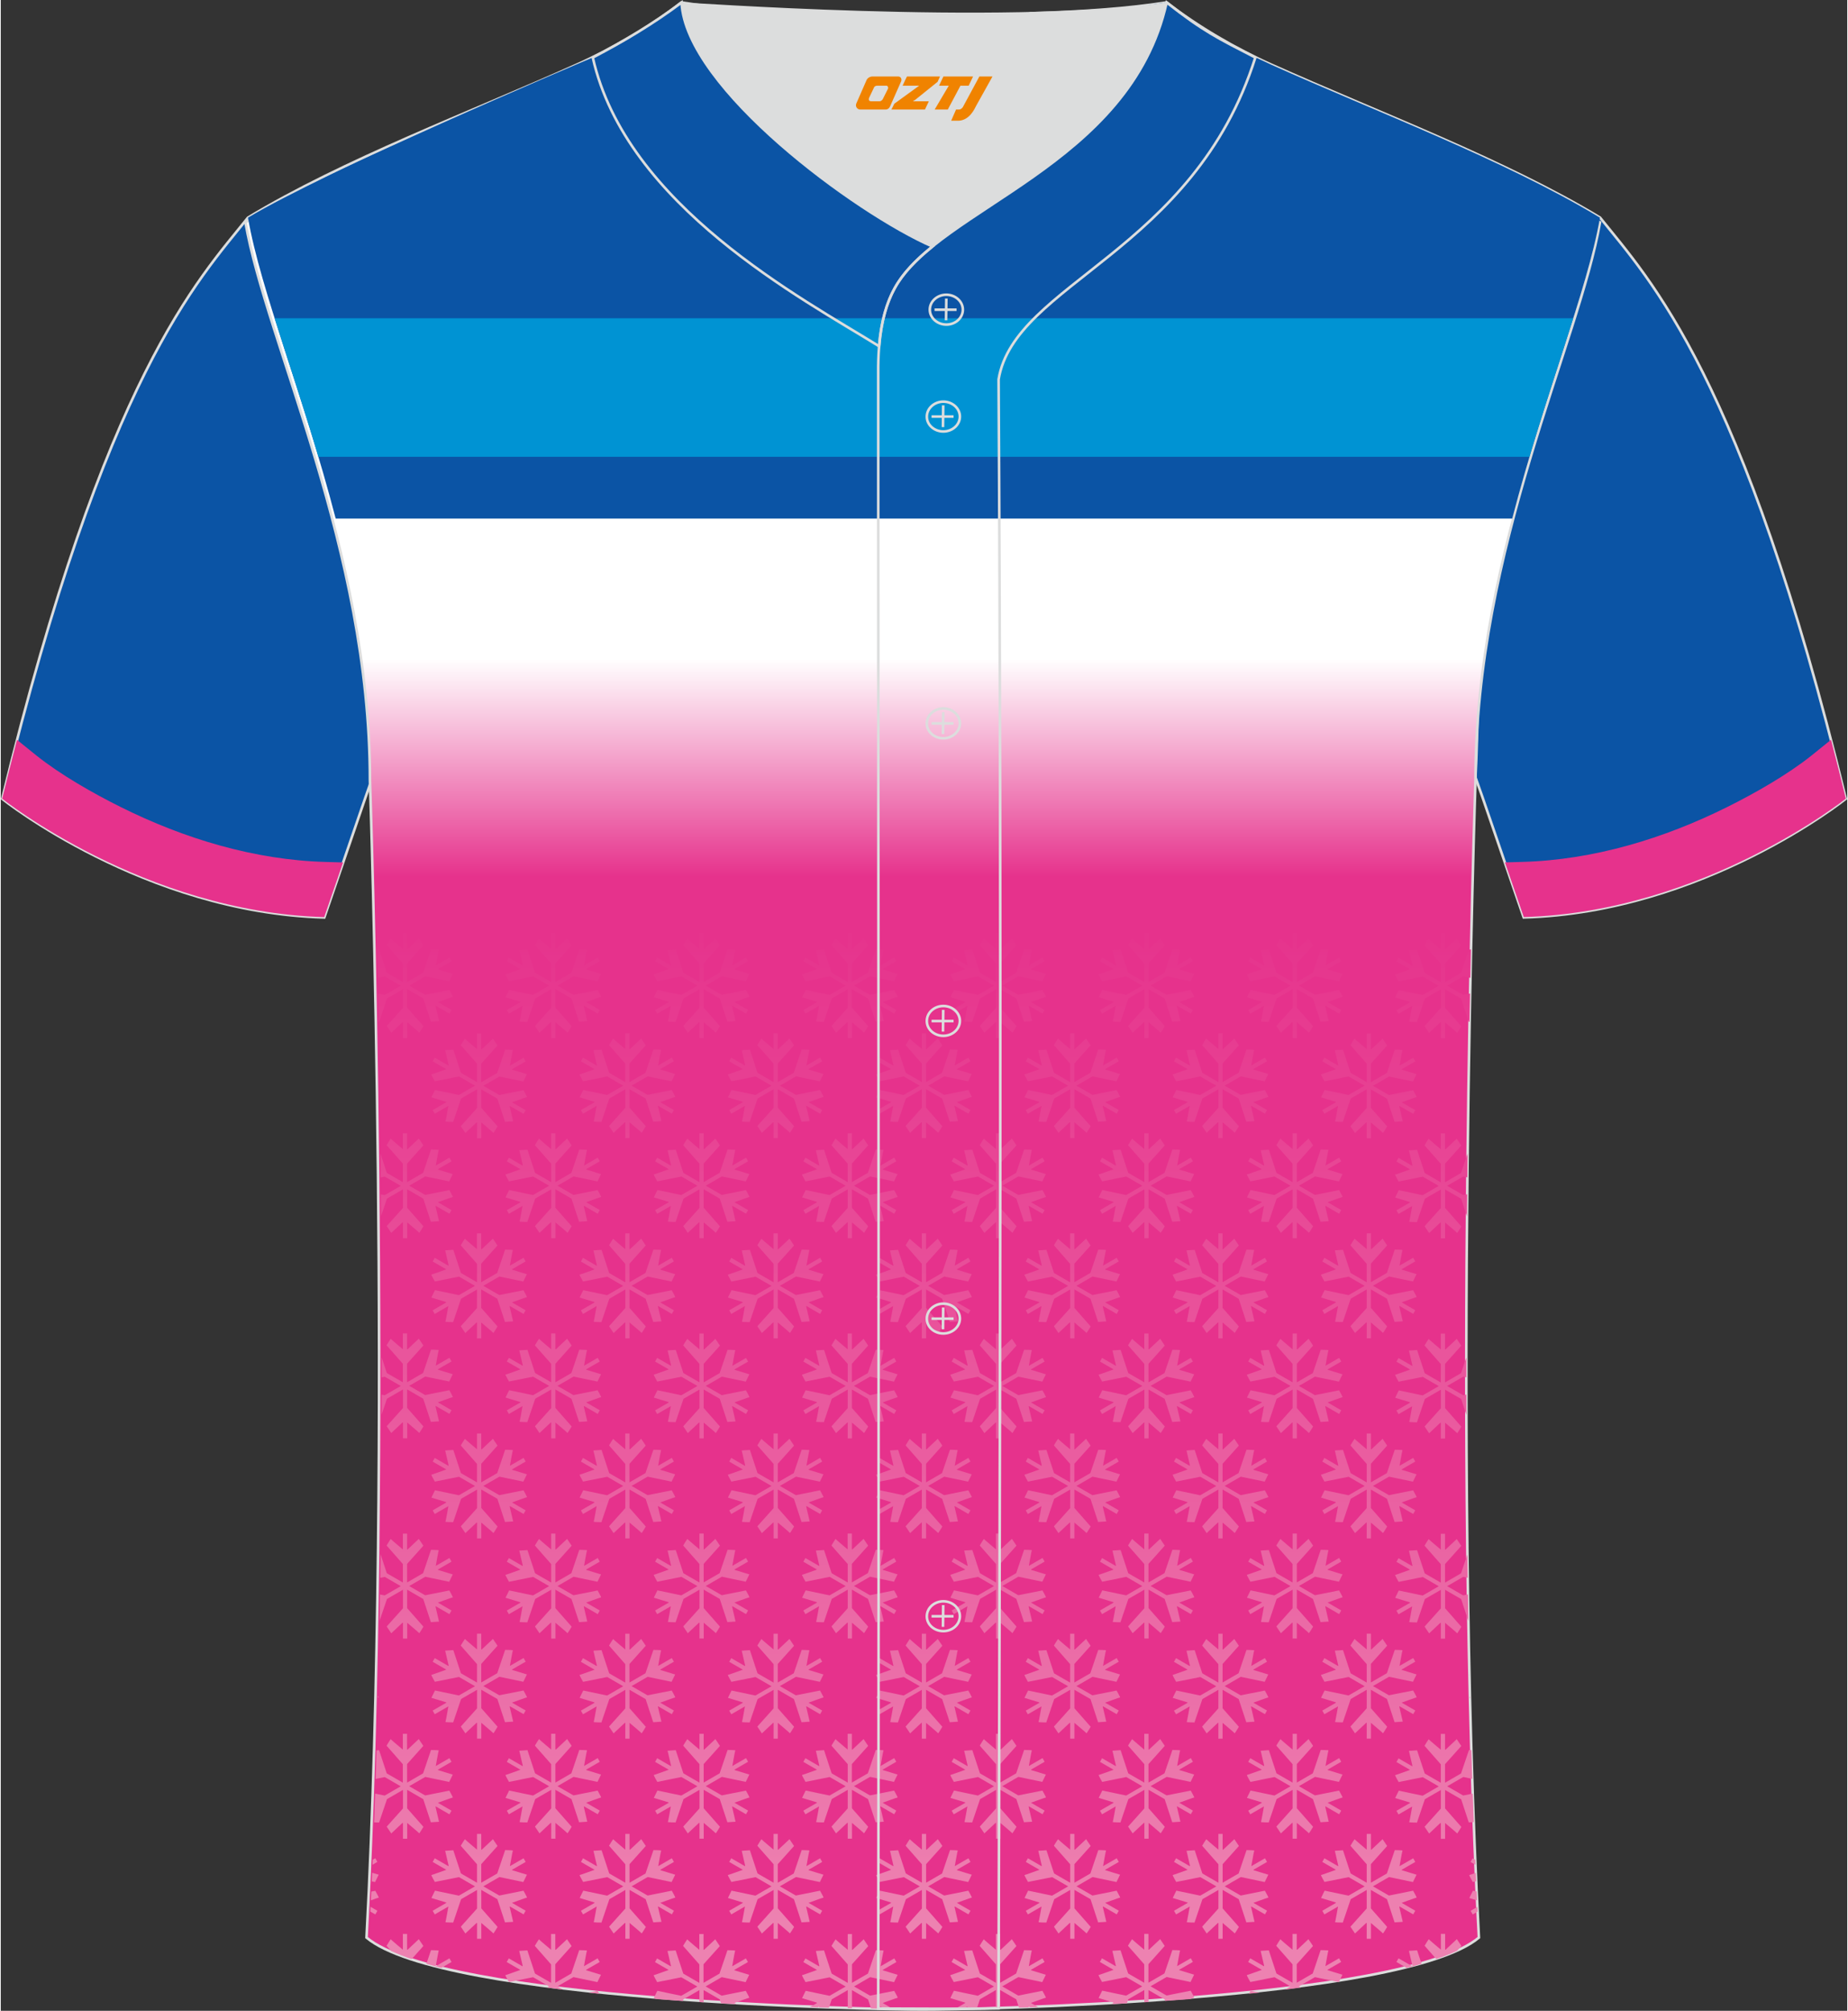
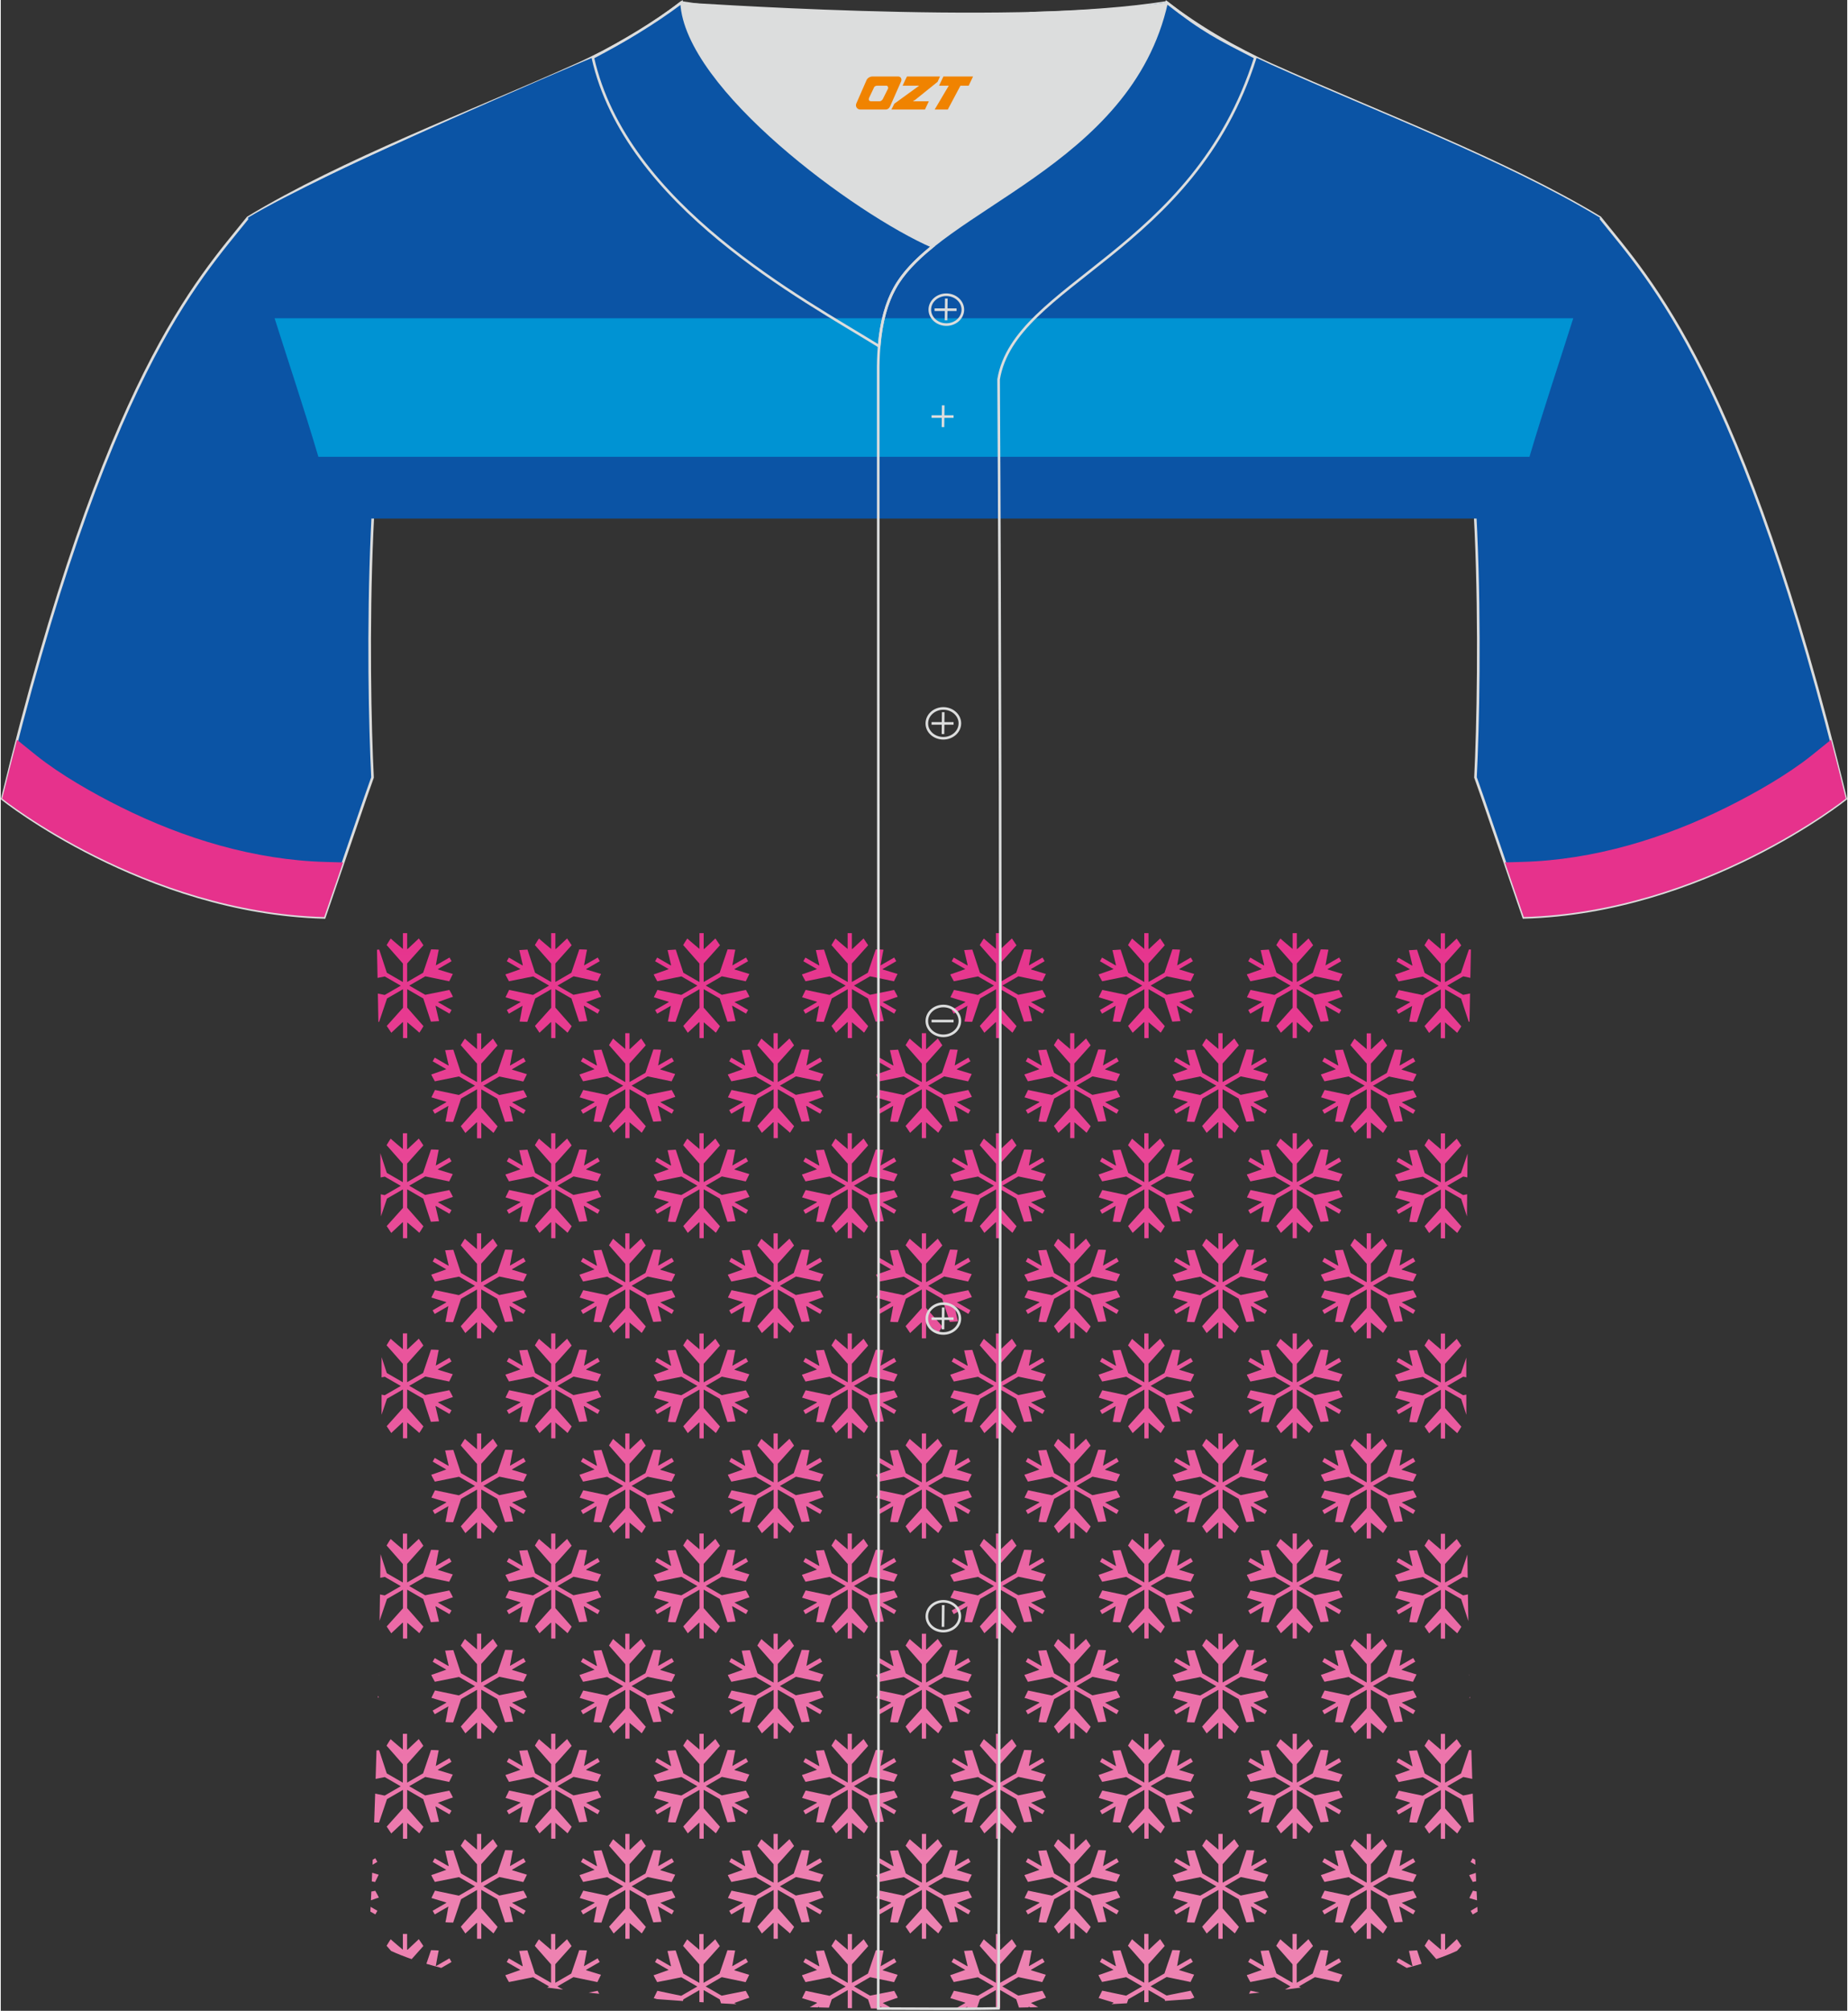
<svg xmlns="http://www.w3.org/2000/svg" version="1.1" id="图层_1" x="0px" y="0px" width="380.86px" height="414.34px" viewBox="0 0 380.03 413.78" enable-background="new 0 0 380.03 413.78" xml:space="preserve">
  <rect x="0" y="0" width="380.03" height="413.78" fill="#333333" stroke="none" />
  <g>
    <path fill-rule="evenodd" clip-rule="evenodd" fill="#0B54A5" stroke="#DCDDDD" stroke-width="0.534" stroke-miterlimit="22.926" d="   M303.52,159.93L303.52,159.93c1.03-20.53,1.79-81.73-7.76-97.32c-6.73-10.97-43.47-35.58-68.66-51.16   c-5.54-3.41-10.55-6.4-14.55-8.74c10-0.3,19.52-0.97,27.42-2.21c6.32,4.93,14.26,9.56,21.62,12.84   c21.8,9.79,47.92,19.57,67.57,31.44c10.25,12.83,29.38,32.47,50.57,119.59c0,0-29.22,23.39-66.29,24.41   C312.43,185.9,303.63,160.07,303.52,159.93z" />
    <path fill-rule="evenodd" clip-rule="evenodd" fill="#E6328C" d="M372.65,155.49c-4.94,3.94-11.69,7.78-17.31,10.57   c-13.06,6.51-27.55,10.9-42.2,11.3l-3.56,0.1c2.11,6.14,3.88,11.25,3.88,11.25c37.06-1.02,66.28-24.37,66.28-24.37   c-1.02-4.19-2.04-8.22-3.05-12.11L372.65,155.49z" />
  </g>
  <g>
    <path fill-rule="evenodd" clip-rule="evenodd" fill="#0B54A5" stroke="#DCDDDD" stroke-width="0.534" stroke-miterlimit="22.926" d="   M76.51,159.94L76.51,159.94c-1.03-20.53-1.79-81.73,7.76-97.32c6.73-10.97,43.47-35.58,68.66-51.16c5.54-3.41,10.55-6.4,14.55-8.74   c-10-0.3-19.52-0.97-27.42-2.21c-6.32,4.93-14.26,9.56-21.62,12.84c-21.8,9.79-47.92,19.57-67.57,31.44   C40.62,57.62,21.49,77.26,0.3,164.38c0,0,29.22,23.39,66.29,24.41C67.6,185.91,76.4,160.08,76.51,159.94z" />
-     <path fill-rule="evenodd" clip-rule="evenodd" fill="#E6328C" d="M7.38,155.5c4.94,3.94,11.69,7.78,17.31,10.57   c13.06,6.51,27.55,10.9,42.2,11.3l3.56,0.1c-2.11,6.14-3.88,11.25-3.88,11.25c-37.06-1.02-66.28-24.37-66.28-24.37   c1.02-4.19,2.04-8.22,3.05-12.11L7.38,155.5z" />
+     <path fill-rule="evenodd" clip-rule="evenodd" fill="#E6328C" d="M7.38,155.5c4.94,3.94,11.69,7.78,17.31,10.57   c13.06,6.51,27.55,10.9,42.2,11.3l3.56,0.1c-2.11,6.14-3.88,11.25-3.88,11.25c-37.06-1.02-66.28-24.37-66.28-24.37   c1.02-4.19,2.04-8.22,3.05-12.11L7.38,155.5" />
  </g>
  <linearGradient id="SVGID_1_" gradientUnits="userSpaceOnUse" x1="189.748" y1="135.549" x2="189.748" y2="180.402">
    <stop offset="0" style="stop-color:#FFFFFF" />
    <stop offset="1" style="stop-color:#E6328C" />
  </linearGradient>
-   <path fill-rule="evenodd" clip-rule="evenodd" fill="url(#SVGID_1_)" stroke="#DCDDDD" stroke-width="0.534" stroke-miterlimit="22.926" d="  M189.75,413.51c9.73,0.03,98.85-1.66,114.47-14.8c-5.38-101.2-0.7-238.13-0.7-238.13c0-47.71,21.33-90.11,25.62-114.82  c-13.7-8.24-45.49-21.28-67.45-31.29c-30.17-13.69-34.3-7.75-71.53-7.75c-37.21,0-42.18-5.92-72.35,7.75  c-21.96,10-53.75,23.05-67.45,31.29c4.28,24.72,25.62,67.11,25.62,114.82c0,0,4.68,136.94-0.7,238.13  C90.89,411.83,180,413.54,189.75,413.51z" />
  <g>
    <path fill-rule="evenodd" clip-rule="evenodd" fill="#0B54A5" d="M311.08,106.71H68.93c-6.58-25.32-15.46-46.88-18.05-61.92   c15.78-9.53,66.77-31.19,70.94-32.95c6.38-2.69,12.76-7.17,18.29-11.33c6.88,1.54,65.46,5.41,99.83,0   c6.45,5.03,13.92,9.38,21.42,12.75c21.85,9.82,48.07,19.63,67.78,31.53C326.54,59.82,317.66,81.39,311.08,106.71z" />
    <path fill-rule="evenodd" clip-rule="evenodd" fill="#0093D3" d="M56.36,65.49h267.28c-2.7,8.56-5.93,18.14-9.01,28.51H65.37   C62.29,83.63,59.06,74.05,56.36,65.49z" />
  </g>
  <linearGradient id="SVGID_2_" gradientUnits="userSpaceOnUse" x1="190.006" y1="396.616" x2="190.006" y2="187.454">
    <stop offset="0" style="stop-color:#ED82B1" />
    <stop offset="1" style="stop-color:#E6328C" />
  </linearGradient>
  <path fill-rule="evenodd" clip-rule="evenodd" fill="url(#SVGID_2_)" d="M76.07,393.36l0.05-0.98l1.4,0.81l-0.43,0.75L76.07,393.36  L76.07,393.36z M76.18,391.04c0.03-0.6,0.06-1.2,0.09-1.8l0.81-0.16c0,0,0.81,1.43,0.72,1.42  C77.74,390.48,76.95,390.76,76.18,391.04L76.18,391.04z M76.36,387.14l0.08-1.78l1.34,0.41l-0.74,1.51L76.36,387.14L76.36,387.14z   M76.51,383.72l0.04-1.03l0.53-0.31l0.43,0.75L76.51,383.72L76.51,383.72z M76.85,375.01c0.07-1.97,0.14-3.95,0.21-5.93l1.95,0.41  l3.31-1.91l-3.29-1.9l-1.88,0.38c0.06-1.95,0.12-3.91,0.18-5.87l0.54-0.04l1.57,4.77l3.31,1.91v-3.8l-3.35-3.81  c0,0,0.84-1.42,0.87-1.33c0.03,0.09,2.47,2.13,2.47,2.13h0.01v-3.25h0.87v3.25h0.11l2.3-2.16l0.94,1.4L83.63,363v3.82l3.29-1.9  l1.63-4.81c0,0,1.64,0.02,1.59,0.09c-0.06,0.07-0.61,3.21-0.61,3.21l0,0l2.81-1.62l0.43,0.75l-2.81,1.62l0.05,0.09l3.02,0.92  l-0.74,1.51l-4.92-1.03l-3.31,1.91l3.29,1.9l4.97-0.99c0,0,0.81,1.43,0.72,1.42c-0.09-0.01-3.08,1.08-3.08,1.08l0,0l2.81,1.62  l-0.43,0.75l-2.81-1.62l-0.05,0.09l0.72,3.07l-1.68,0.11l-1.57-4.77l-3.31-1.91v3.8l3.35,3.81c0,0-0.84,1.42-0.87,1.33  c-0.03-0.09-2.47-2.13-2.47-2.13h0v3.25h-0.87v-3.25h-0.11l-2.3,2.16l-0.94-1.4l3.35-3.74v-3.82l-3.29,1.9l-1.63,4.81  C77.85,375.03,77.3,375.03,76.85,375.01L76.85,375.01z M77.63,349.35l0.01-0.41c0.11,0.21,0.18,0.37,0.15,0.36  C77.78,349.3,77.72,349.32,77.63,349.35L77.63,349.35z M77.74,344.66l0-0.08l0.03,0.01L77.74,344.66L77.74,344.66z M77.96,333.52  c0.03-1.81,0.06-3.62,0.09-5.42l0.97,0.2l3.31-1.91l-3.29-1.9l-0.94,0.19c0.02-1.63,0.04-3.26,0.06-4.89l1.29,3.94l3.31,1.91v-3.8  l-3.35-3.81c0,0,0.84-1.42,0.87-1.33c0.03,0.09,2.47,2.13,2.47,2.13h0.01v-3.25h0.87v3.25h0.11l2.3-2.16l0.94,1.4l-3.35,3.74v3.82  l3.29-1.9l1.63-4.81c0,0,1.64,0.02,1.59,0.09c-0.06,0.07-0.61,3.21-0.61,3.21l0,0l2.81-1.62l0.43,0.75l-2.81,1.62l0.05,0.09  l3.02,0.92l-0.74,1.51l-4.92-1.03l-3.31,1.91l3.29,1.9l4.97-0.99c0,0,0.81,1.43,0.72,1.42c-0.09-0.01-3.08,1.08-3.08,1.08l0,0  l2.81,1.62l-0.43,0.75l-2.81-1.62l-0.05,0.09l0.72,3.07l-1.68,0.11l-1.57-4.77l-3.31-1.91v3.8l3.35,3.81c0,0-0.84,1.42-0.87,1.33  c-0.03-0.09-2.47-2.13-2.47-2.13h0v3.25h-0.87v-3.25h-0.11l-2.3,2.16l-0.94-1.4l3.35-3.74v-3.82l-3.29,1.9L77.96,333.52  L77.96,333.52z M78.37,291.12l0.01-4.14l0.64,0.13l3.31-1.91l-3.29-1.9l-0.66,0.13l0-4.16l1.07,3.26l3.31,1.91v-3.8l-3.35-3.81  c0,0,0.84-1.42,0.87-1.33c0.03,0.09,2.47,2.13,2.47,2.13h0.01v-3.25h0.87v3.25h0.11l2.3-2.16l0.94,1.4l-3.35,3.74v3.82l3.29-1.9  l1.63-4.81c0,0,1.64,0.02,1.59,0.09c-0.06,0.07-0.61,3.21-0.61,3.21l0,0l2.81-1.62l0.43,0.75l-2.81,1.62l0.05,0.09l3.02,0.92  l-0.74,1.51l-4.92-1.03l-3.31,1.91l3.29,1.9l4.97-1c0,0,0.81,1.43,0.72,1.42c-0.09-0.01-3.08,1.08-3.08,1.08l0,0l2.81,1.62  l-0.43,0.75l-2.81-1.62l-0.05,0.09l0.72,3.07l-1.68,0.11l-1.57-4.77l-3.31-1.91v3.8l3.35,3.81c0,0-0.84,1.42-0.87,1.33  c-0.03-0.09-2.47-2.13-2.47-2.13h0v3.25h-0.87v-3.25h-0.11l-2.3,2.16l-0.94-1.4l3.35-3.74v-3.82l-3.29,1.9L78.37,291.12  L78.37,291.12z M78.25,250.29l-0.04-4.53l0.81,0.17l3.31-1.91l-3.29-1.9l-0.87,0.17l-0.05-5l1.33,4.06l3.31,1.91v-3.8l-3.35-3.81  c0,0,0.84-1.42,0.87-1.33c0.03,0.09,2.47,2.13,2.47,2.13h0.01v-3.25h0.87v3.25h0.11l2.3-2.16l0.94,1.4l-3.35,3.74v3.82l3.29-1.9  l1.63-4.81c0,0,1.64,0.02,1.59,0.09c-0.06,0.07-0.61,3.21-0.61,3.21l0,0l2.81-1.62l0.43,0.75l-2.81,1.62l0.05,0.09l3.02,0.92  l-0.74,1.51l-4.92-1.03l-3.31,1.91l3.29,1.9l4.97-1c0,0,0.81,1.43,0.72,1.42c-0.09-0.01-3.08,1.08-3.08,1.08l0,0l2.81,1.62  l-0.43,0.75l-2.81-1.62l-0.05,0.09l0.72,3.07l-1.68,0.11l-1.57-4.77l-3.31-1.91v3.8l3.35,3.81c0,0-0.84,1.42-0.87,1.33  c-0.03-0.09-2.47-2.13-2.47-2.13h0v3.25h-0.87v-3.25h-0.11l-2.3,2.16l-0.94-1.4l3.35-3.74v-3.82l-3.29,1.9L78.25,250.29  L78.25,250.29z M77.72,210.29c-0.04-1.99-0.07-3.94-0.11-5.84l1.41,0.29l3.31-1.91l-3.29-1.9l-1.49,0.3  c-0.04-1.99-0.08-3.93-0.12-5.8l0.46-0.03l1.57,4.77l3.31,1.91v-3.8l-3.35-3.81c0,0,0.84-1.42,0.87-1.33  c0.03,0.09,2.47,2.13,2.47,2.13h0.01v-3.25h0.87v3.25h0.11l2.3-2.16l0.94,1.4l-3.35,3.74v3.82l3.29-1.9l1.63-4.81  c0,0,1.64,0.02,1.59,0.09c-0.06,0.07-0.61,3.21-0.61,3.21l0,0l2.81-1.62l0.43,0.75l-2.81,1.62l0.05,0.09l3.02,0.92l-0.74,1.51  l-4.92-1.03l-3.31,1.91l3.29,1.9l4.97-1c0,0,0.81,1.43,0.72,1.42c-0.09-0.01-3.08,1.08-3.08,1.08l0,0l2.81,1.62l-0.43,0.75  l-2.81-1.62l-0.05,0.09l0.72,3.07l-1.68,0.11l-1.57-4.77l-3.31-1.91v3.8l3.35,3.81c0,0-0.84,1.42-0.87,1.33  c-0.03-0.09-2.47-2.13-2.47-2.13h0v3.25h-0.87v-3.25h-0.11l-2.3,2.16l-0.94-1.4l3.35-3.74v-3.82l-3.29,1.9l-1.63,4.81L77.72,210.29  L77.72,210.29z M302.58,195.38c-0.04,1.89-0.08,3.84-0.12,5.84l-1.46-0.31l-3.31,1.91l3.29,1.9l1.42-0.28  c-0.04,1.89-0.07,3.83-0.11,5.81l-0.16,0.01l-1.57-4.77l-3.31-1.91v3.8l3.35,3.81c0,0-0.84,1.42-0.87,1.33  c-0.03-0.09-2.47-2.13-2.47-2.13h-0.01v3.25h-0.87v-3.25h-0.11l-2.3,2.16l-0.94-1.4l3.35-3.74v-3.82l-3.29,1.9l-1.63,4.81  c0,0-1.64-0.02-1.59-0.09c0.06-0.07,0.61-3.21,0.61-3.21l0,0l-2.81,1.62l-0.43-0.75l2.81-1.62l-0.05-0.09l-3.02-0.92l0.74-1.51  l4.92,1.03l3.31-1.91l-3.29-1.9l-4.97,1c0,0-0.81-1.43-0.72-1.42c0.09,0.01,3.08-1.08,3.08-1.08l0,0l-2.81-1.62l0.43-0.75l2.81,1.62  l0.05-0.09l-0.72-3.07l1.68-0.11l1.57,4.77l3.31,1.91v-3.8l-3.35-3.81c0,0,0.84-1.42,0.87-1.33c0.03,0.09,2.47,2.13,2.47,2.13h0.01  v-3.25h0.87v3.25h0.11l2.3-2.16l0.94,1.4l-3.35,3.74v3.82l3.29-1.9l1.63-4.81L302.58,195.38L302.58,195.38z M301.89,237.39  l-0.05,4.89L301,242.1l-3.31,1.91l3.29,1.9l0.82-0.16l-0.04,4.56l-1.19-3.64l-3.31-1.91v3.8l3.35,3.81c0,0-0.84,1.42-0.87,1.33  c-0.03-0.09-2.47-2.13-2.47-2.13h-0.01v3.25h-0.87v-3.25h-0.11l-2.3,2.16l-0.94-1.4l3.35-3.74v-3.82l-3.29,1.9l-1.63,4.81  c0,0-1.64-0.02-1.59-0.09c0.06-0.07,0.61-3.21,0.61-3.21l0,0l-2.81,1.62l-0.43-0.75l2.81-1.62l-0.05-0.09l-3.02-0.92l0.74-1.51  l4.92,1.03l3.31-1.91l-3.29-1.9l-4.97,1c0,0-0.81-1.43-0.72-1.42c0.09,0.01,3.08-1.08,3.08-1.08l0,0l-2.81-1.62l0.43-0.75l2.81,1.62  l0.05-0.09l-0.72-3.07l1.68-0.11l1.57,4.77l3.31,1.91v-3.8l-3.35-3.81c0,0,0.84-1.42,0.87-1.33c0.03,0.09,2.47,2.13,2.47,2.13h0.01  v-3.25h0.87v3.25h0.11l2.3-2.16l0.94,1.4l-3.35,3.74v3.82l3.29-1.9L301.89,237.39L301.89,237.39z M301.63,279.35l0,4.07l-0.63-0.13  l-3.31,1.91l3.29,1.9l0.65-0.13l0.01,4.17l-1.07-3.27l-3.31-1.91v3.8l3.35,3.81c0,0-0.84,1.42-0.87,1.33  c-0.03-0.09-2.47-2.13-2.47-2.13h-0.01v3.25h-0.87v-3.25h-0.11l-2.3,2.16l-0.94-1.4l3.35-3.74v-3.82l-3.29,1.9l-1.63,4.81  c0,0-1.64-0.02-1.59-0.09c0.06-0.07,0.61-3.21,0.61-3.21l0,0l-2.81,1.62l-0.43-0.75l2.81-1.62l-0.05-0.09l-3.02-0.92l0.74-1.51  l4.92,1.03l3.31-1.91l-3.29-1.9l-4.97,0.99c0,0-0.81-1.43-0.72-1.42c0.09,0.01,3.08-1.08,3.08-1.08l0,0l-2.81-1.62l0.43-0.75  l2.81,1.62l0.05-0.09l-0.72-3.07l1.68-0.11l1.57,4.77l3.31,1.91v-3.8l-3.35-3.81c0,0,0.84-1.42,0.87-1.33  c0.03,0.09,2.47,2.13,2.47,2.13h0.01v-3.25h0.87v3.25h0.11l2.3-2.16l0.94,1.4l-3.35,3.74v3.82l3.29-1.9L301.63,279.35L301.63,279.35  z M301.85,319.88c0.02,1.6,0.04,3.19,0.06,4.79l-0.91-0.19l-3.31,1.91l3.29,1.9l0.98-0.2c0.03,1.83,0.06,3.66,0.09,5.49l-1.48-4.53  l-3.31-1.91v3.8l3.35,3.81c0,0-0.84,1.42-0.87,1.33c-0.03-0.09-2.47-2.13-2.47-2.13h-0.01v3.25h-0.87v-3.25h-0.11l-2.3,2.16  l-0.94-1.4l3.35-3.74v-3.82l-3.29,1.9l-1.63,4.81c0,0-1.64-0.02-1.59-0.09c0.06-0.07,0.61-3.21,0.61-3.21l0,0l-2.81,1.62l-0.43-0.75  l2.81-1.62l-0.05-0.09l-3.02-0.92l0.74-1.51l4.92,1.03l3.31-1.91l-3.29-1.9l-4.97,1c0,0-0.81-1.43-0.72-1.42  c0.09,0.01,3.08-1.08,3.08-1.08l0,0l-2.81-1.62l0.43-0.75l2.81,1.62l0.05-0.09l-0.72-3.07l1.68-0.11l1.57,4.77l3.31,1.91v-3.8  l-3.35-3.81c0,0,0.84-1.42,0.87-1.33c0.03,0.09,2.47,2.13,2.47,2.13h0.01v-3.25h0.87v3.25h0.11l2.3-2.16l0.94,1.4l-3.35,3.74v3.82  l3.29-1.9L301.85,319.88L301.85,319.88z M302.27,344.65l0,0.16c-0.04-0.09-0.06-0.15-0.04-0.15  C302.24,344.66,302.25,344.66,302.27,344.65L302.27,344.65z M302.37,349.12l0.01,0.3l-0.13-0.04L302.37,349.12L302.37,349.12z   M302.67,360.13c0.06,1.98,0.12,3.95,0.18,5.92l-1.84-0.39l-3.31,1.91l3.29,1.9l1.96-0.39c0.07,1.96,0.14,3.91,0.21,5.86l-1.02,0.07  l-1.57-4.77l-3.31-1.91v3.8l3.35,3.81c0,0-0.84,1.42-0.87,1.33c-0.03-0.09-2.47-2.13-2.47-2.13h-0.01v3.25h-0.87v-3.25h-0.11  l-2.3,2.16l-0.94-1.4l3.35-3.74v-3.82l-3.29,1.9l-1.63,4.81c0,0-1.64-0.02-1.59-0.09c0.06-0.07,0.61-3.21,0.61-3.21l0,0l-2.81,1.62  l-0.43-0.75l2.81-1.62l-0.05-0.09l-3.02-0.92l0.74-1.51l4.92,1.03l3.31-1.91l-3.29-1.9l-4.97,1c0,0-0.81-1.43-0.72-1.42  c0.09,0.01,3.08-1.08,3.08-1.08l0,0l-2.81-1.62l0.43-0.75l2.81,1.62l0.05-0.09l-0.72-3.07l1.68-0.12l1.57,4.77l3.31,1.91v-3.8  l-3.35-3.81c0,0,0.84-1.42,0.87-1.33c0.03,0.09,2.47,2.13,2.47,2.13h0.01v-3.25h0.87v3.25h0.11l2.3-2.16l0.94,1.4l-3.35,3.74v3.82  l3.29-1.9l1.63-4.81C302.17,360.12,302.39,360.12,302.67,360.13L302.67,360.13z M303.46,382.69l0.04,1.03l-1-0.57l0.43-0.75  L303.46,382.69L303.46,382.69z M303.58,385.39l0.08,1.73l-0.7,0.14c0,0-0.81-1.43-0.72-1.42  C302.27,385.85,302.9,385.63,303.58,385.39L303.58,385.39z M303.75,389.21l0.09,1.84l-1.59-0.48l0.74-1.51L303.75,389.21  L303.75,389.21z M303.9,392.39l0.05,0.98l-1,0.58l-0.43-0.75L303.9,392.39L303.9,392.39z M299.72,401.43  c-1.27,0.59-2.7,1.16-4.27,1.7l-2.4-2.74c0,0,0.84-1.42,0.87-1.33c0.03,0.09,2.47,2.13,2.47,2.13h0.01v-3.25h0.87v3.25h0.11  l2.3-2.16l0.94,1.4L299.72,401.43L299.72,401.43z M292.42,404.1c-0.98,0.29-2,0.58-3.06,0.85l-2.11-1.22l0.43-0.75l2.81,1.62  l0.05-0.09l-0.72-3.07l1.68-0.11L292.42,404.1L292.42,404.1z M275.43,407.82l-0.17,0.03l-4.78-1l-3.31,1.91l0.41,0.23  c-1.08,0.15-2.18,0.29-3.29,0.43l1.15-0.66l-3.29-1.9l-4.97,0.99c0,0-0.81-1.43-0.72-1.42c0.09,0.01,3.08-1.08,3.08-1.08l0,0  l-2.81-1.62l0.43-0.75l2.81,1.62l0.05-0.09l-0.72-3.07l1.68-0.11l1.57,4.77l3.31,1.91v-3.8l-3.35-3.81c0,0,0.84-1.42,0.87-1.33  c0.03,0.09,2.47,2.13,2.47,2.13h0.01v-3.25h0.87v3.25h0.11l2.3-2.16l0.94,1.4l-3.35,3.74v3.82l3.29-1.9l1.63-4.81  c0,0,1.64,0.02,1.59,0.09c-0.06,0.07-0.61,3.21-0.61,3.21l0,0l2.81-1.62l0.43,0.75l-2.81,1.62l0.05,0.09l3.02,0.92L275.43,407.82  L275.43,407.82z M259.08,410.03c-0.72,0.08-1.44,0.16-2.17,0.23l0.31-0.62L259.08,410.03L259.08,410.03z M244.75,411.37  c-1.68,0.13-3.39,0.26-5.11,0.37l-0.11-0.32l-3.31-1.91v2.46l-0.87,0.05v-2.52l-3.29,1.9l-0.28,0.83c-1.06,0.06-2.12,0.12-3.19,0.17  l0.43-0.25l-0.05-0.09l-3.02-0.92l0.74-1.51l4.92,1.03l3.31-1.91l-3.29-1.9l-4.97,0.99c0,0-0.81-1.43-0.72-1.42  c0.09,0.01,3.08-1.08,3.08-1.08l0,0l-2.81-1.62l0.43-0.75l2.81,1.62l0.05-0.09l-0.72-3.07l1.68-0.11l1.57,4.77l3.31,1.91v-3.8  l-3.35-3.81c0,0,0.84-1.42,0.87-1.33c0.03,0.09,2.47,2.13,2.47,2.13h0.01v-3.25h0.87v3.25h0.11l2.3-2.16l0.94,1.4l-3.35,3.74v3.82  l3.29-1.9l1.63-4.81c0,0,1.64,0.02,1.59,0.09c-0.06,0.07-0.61,3.21-0.61,3.21l0,0l2.81-1.62l0.43,0.75l-2.81,1.62l0.05,0.09  l3.02,0.92l-0.74,1.51l-4.92-1.03l-3.31,1.91l3.29,1.9l4.97-0.99c0,0,0.81,1.43,0.72,1.42  C245.61,411.08,245.23,411.21,244.75,411.37L244.75,411.37z M213.51,413.02c-0.55,0.02-1.1,0.03-1.66,0.04l-0.26-0.15l-0.05,0.09  l0.01,0.06c-0.66,0.02-1.32,0.04-1.99,0.05l-0.56-1.7l-3.31-1.91v3.7l-0.87,0.02v-3.72l-3.29,1.9l-0.63,1.88  c-0.68,0.01-1.36,0.02-2.04,0.03l0.07-0.39l0,0l-0.7,0.4l-1.76,0.02l2.03-1.17l-0.05-0.09l-3.02-0.92l0.74-1.51l4.92,1.03l3.31-1.91  l-3.29-1.9l-4.97,0.99c0,0-0.81-1.43-0.72-1.42c0.09,0.01,3.08-1.08,3.08-1.08l0,0l-2.81-1.62l0.43-0.75l2.81,1.62l0.05-0.09  l-0.72-3.07l1.68-0.11l1.57,4.77l3.31,1.91v-3.8l-3.35-3.81c0,0,0.84-1.42,0.87-1.33c0.03,0.09,2.47,2.13,2.47,2.13h0.01v-3.25h0.87  v3.25h0.11l2.3-2.16l0.94,1.4l-3.35,3.74v3.82l3.29-1.9l1.63-4.81c0,0,1.64,0.02,1.59,0.09c-0.06,0.07-0.61,3.21-0.61,3.21l0,0  l2.81-1.62l0.43,0.75l-2.81,1.62l0.05,0.09l3.02,0.92l-0.74,1.51l-4.92-1.03l-3.31,1.91l3.29,1.9l4.97-0.99c0,0,0.81,1.43,0.72,1.42  c-0.09-0.01-3.08,1.08-3.08,1.08l0,0L213.51,413.02L213.51,413.02z M183.54,413.34l-1.76-0.02l-0.7-0.4l-0.05,0.09l0.07,0.31  c-0.66-0.01-1.33-0.02-1.99-0.03l-0.61-1.86l-3.31-1.91v3.72l-0.87-0.02v-3.7l-3.29,1.9l-0.58,1.71c-0.69-0.02-1.37-0.04-2.05-0.06  l0.03-0.15l0,0l-0.26,0.15c-0.55-0.02-1.11-0.03-1.66-0.04l1.48-0.85l-0.05-0.09l-3.02-0.92l0.74-1.51l4.92,1.03l3.31-1.91  l-3.29-1.9l-4.97,0.99c0,0-0.81-1.43-0.72-1.42c0.09,0.01,3.08-1.08,3.08-1.08l0,0l-2.81-1.62l0.43-0.75l2.81,1.62l0.05-0.09  l-0.71-3.07l1.68-0.11l1.57,4.77l3.31,1.91v-3.8l-3.35-3.81c0,0,0.84-1.42,0.87-1.33c0.03,0.09,2.47,2.13,2.47,2.13h0.01v-3.25h0.87  v3.25h0.11l2.3-2.16l0.94,1.4l-3.35,3.74v3.82l3.29-1.9l1.63-4.81c0,0,1.64,0.02,1.59,0.09c-0.06,0.07-0.61,3.21-0.61,3.21l0,0  l2.81-1.62l0.43,0.75l-2.81,1.62l0.05,0.09l3.02,0.92l-0.74,1.51l-4.92-1.03l-3.31,1.91l3.29,1.9l4.97-0.99c0,0,0.81,1.43,0.72,1.42  c-0.09-0.01-3.08,1.08-3.08,1.08l0,0L183.54,413.34L183.54,413.34z M151.42,412.41c-1.06-0.05-2.12-0.11-3.18-0.17l-0.27-0.82  l-3.31-1.91v2.52l-0.87-0.05v-2.46l-3.29,1.9l-0.11,0.34c-1.8-0.12-3.58-0.25-5.33-0.39l-0.67-0.2l0.74-1.51l4.92,1.03l3.31-1.91  l-3.29-1.9l-4.97,0.99c0,0-0.81-1.43-0.72-1.42c0.09,0.01,3.08-1.08,3.08-1.08l0,0l-2.81-1.62l0.43-0.75l2.81,1.62l0.05-0.09  l-0.72-3.07l1.68-0.11l1.57,4.77l3.31,1.91v-3.8l-3.35-3.81c0,0,0.84-1.42,0.87-1.33c0.03,0.09,2.47,2.13,2.47,2.13h0v-3.25h0.87  v3.25h0.11l2.3-2.16l0.94,1.4l-3.35,3.74v3.82l3.29-1.9l1.63-4.81c0,0,1.64,0.02,1.59,0.09c-0.06,0.07-0.61,3.21-0.61,3.21l0,0  l2.81-1.62l0.43,0.75l-2.81,1.62l0.05,0.09l3.02,0.92l-0.74,1.51l-4.92-1.03l-3.31,1.91l3.29,1.9l4.97-0.99c0,0,0.81,1.43,0.72,1.42  c-0.09-0.01-3.08,1.08-3.08,1.08l0,0L151.42,412.41L151.42,412.41z M123.18,410.27c-0.74-0.08-1.47-0.16-2.2-0.24l1.87-0.37  C122.85,409.67,123.01,409.96,123.18,410.27L123.18,410.27z M115.73,409.42c-1.11-0.14-2.21-0.28-3.29-0.43l0.41-0.23l-3.29-1.9  l-4.88,0.98l-0.12-0.02c-0.13-0.23-0.78-1.39-0.7-1.38c0.09,0.01,3.08-1.08,3.08-1.08l0,0l-2.81-1.62l0.43-0.75l2.81,1.62l0.05-0.09  l-0.72-3.07l1.68-0.11l1.57,4.77l3.31,1.91v-3.8l-3.35-3.81c0,0,0.84-1.42,0.87-1.33c0.03,0.09,2.47,2.13,2.47,2.13h0.01v-3.25h0.87  v3.25h0.11l2.3-2.16l0.94,1.4l-3.35,3.74v3.82l3.29-1.9l1.63-4.81c0,0,1.64,0.02,1.59,0.09c-0.06,0.07-0.61,3.21-0.61,3.21l0,0  l2.81-1.62l0.43,0.75l-2.81,1.62l0.05,0.09l3.02,0.92l-0.74,1.51l-4.92-1.03l-3.31,1.91L115.73,409.42L115.73,409.42z M90.66,404.95  c-1.06-0.28-2.08-0.56-3.06-0.85l0.95-2.8c0,0,1.64,0.02,1.59,0.09c-0.06,0.07-0.61,3.21-0.61,3.21l0,0l2.81-1.62l0.43,0.75  L90.66,404.95L90.66,404.95z M84.57,403.14c-1.56-0.54-2.97-1.1-4.23-1.68l-0.93-1.06c0,0,0.84-1.42,0.87-1.33  c0.03,0.09,2.47,2.13,2.47,2.13h0.01v-3.25h0.87v3.25h0.11l2.3-2.16l0.94,1.4L84.57,403.14L84.57,403.14z M94.67,215.06l3.35,3.81  v3.8l-3.31-1.91l-1.57-4.77l-1.68,0.11l0.72,3.07l-0.05,0.09l-2.81-1.62l-0.43,0.75l2.81,1.62l0,0c0,0-2.99,1.09-3.08,1.08  c-0.09-0.01,0.72,1.42,0.72,1.42l4.97-1l3.29,1.9l-3.31,1.91l-4.92-1.03l-0.74,1.51l3.02,0.92l0.05,0.09l-2.81,1.62l0.43,0.75  l2.81-1.62l0,0c0,0-0.55,3.14-0.61,3.21c-0.06,0.07,1.59,0.09,1.59,0.09l1.63-4.81l3.29-1.9V228l-3.35,3.74l0.94,1.4l2.3-2.16h0.11  v3.25h0.87v-3.25h0.01c0,0,2.44,2.05,2.47,2.13c0.03,0.09,0.87-1.33,0.87-1.33l-3.35-3.81v-3.8l3.31,1.91l1.57,4.77l1.68-0.11  l-0.72-3.07l0.05-0.09l2.81,1.62l0.43-0.75l-2.81-1.62l0,0c0,0,2.99-1.09,3.08-1.08c0.09,0.01-0.72-1.42-0.72-1.42l-4.97,1  l-3.29-1.9l3.31-1.91l4.92,1.03l0.74-1.51l-3.02-0.92l-0.05-0.09l2.81-1.62l-0.43-0.75l-2.81,1.62l0,0c0,0,0.55-3.14,0.61-3.21  c0.06-0.07-1.59-0.09-1.59-0.09l-1.63,4.81l-3.29,1.9v-3.82l3.35-3.74l-0.94-1.4l-2.3,2.16h-0.11v-3.25h-0.87v3.25h0  c0,0-2.44-2.05-2.47-2.13C95.51,213.65,94.67,215.06,94.67,215.06L94.67,215.06z M125.19,215.06c0,0,0.84-1.42,0.87-1.33  c0.03,0.09,2.47,2.13,2.47,2.13h0v-3.25h0.87v3.25h0.11l2.3-2.16l0.94,1.4l-3.35,3.74v3.82l3.29-1.9l1.63-4.81  c0,0,1.64,0.02,1.59,0.09c-0.06,0.07-0.61,3.21-0.61,3.21l0,0l2.81-1.62l0.43,0.75l-2.81,1.62l0.05,0.09l3.02,0.92l-0.74,1.51  l-4.92-1.03l-3.31,1.91l3.29,1.9l4.97-1c0,0,0.81,1.43,0.72,1.42s-3.08,1.08-3.08,1.08l0,0l2.81,1.62l-0.43,0.75l-2.81-1.62  l-0.05,0.09l0.72,3.07l-1.68,0.11l-1.57-4.77l-3.31-1.91v3.8l3.35,3.81c0,0-0.84,1.42-0.87,1.33c-0.03-0.09-2.47-2.13-2.47-2.13  h-0.01v3.25h-0.87v-3.25h-0.11l-2.3,2.16l-0.94-1.4l3.35-3.74v-3.82l-3.29,1.9l-1.63,4.81c0,0-1.64-0.02-1.59-0.09  c0.06-0.07,0.61-3.21,0.61-3.21l0,0l-2.81,1.62l-0.43-0.75l2.81-1.62l-0.05-0.09l-3.02-0.92l0.74-1.51l4.92,1.03l3.31-1.91  l-3.29-1.9l-4.97,1c0,0-0.81-1.43-0.72-1.42c0.09,0.01,3.08-1.08,3.08-1.08l0,0l-2.81-1.62l0.43-0.75l2.81,1.62l0.05-0.09  l-0.72-3.07l1.68-0.11l1.57,4.77l3.31,1.91v-3.8L125.19,215.06L125.19,215.06z M155.71,215.06c0,0,0.84-1.42,0.87-1.33  c0.03,0.09,2.47,2.13,2.47,2.13h0v-3.25h0.87v3.25h0.11l2.3-2.16l0.94,1.4l-3.35,3.74v3.82l3.29-1.9l1.63-4.81  c0,0,1.64,0.02,1.59,0.09c-0.06,0.07-0.61,3.21-0.61,3.21l0,0l2.81-1.62l0.43,0.75l-2.81,1.62l0.05,0.09l3.02,0.92l-0.74,1.51  l-4.92-1.03l-3.31,1.91l3.29,1.9l4.97-1c0,0,0.81,1.43,0.72,1.42c-0.09-0.01-3.08,1.08-3.08,1.08l0,0l2.81,1.62l-0.43,0.75  l-2.81-1.62l-0.05,0.09l0.72,3.07l-1.68,0.11l-1.57-4.77l-3.31-1.91v3.8l3.35,3.81c0,0-0.84,1.42-0.87,1.33  c-0.03-0.09-2.47-2.13-2.47-2.13h-0.01v3.25h-0.87v-3.25h-0.11l-2.3,2.16l-0.94-1.4l3.35-3.74v-3.82l-3.29,1.9l-1.63,4.81  c0,0-1.64-0.02-1.59-0.09c0.06-0.07,0.61-3.21,0.61-3.21l0,0l-2.81,1.62l-0.43-0.75l2.81-1.62l-0.05-0.09l-3.02-0.92l0.74-1.51  l4.92,1.03l3.31-1.91l-3.29-1.9l-4.97,1c0,0-0.81-1.43-0.72-1.42c0.09,0.01,3.08-1.08,3.08-1.08l0,0l-2.81-1.62l0.43-0.75l2.81,1.62  l0.05-0.09l-0.71-3.07l1.68-0.11l1.57,4.77l3.31,1.91v-3.8L155.71,215.06L155.71,215.06z M186.23,215.06c0,0,0.84-1.42,0.87-1.33  c0.03,0.09,2.47,2.13,2.47,2.13h0v-3.25h0.87v3.25h0.11l2.3-2.16l0.94,1.4l-3.35,3.74v3.82l3.29-1.9l1.63-4.81  c0,0,1.64,0.02,1.59,0.09c-0.06,0.07-0.61,3.21-0.61,3.21l0,0l2.81-1.62l0.43,0.75l-2.81,1.62l0.05,0.09l3.02,0.92l-0.74,1.51  l-4.92-1.03l-3.31,1.91l3.29,1.9l4.97-1c0,0,0.81,1.43,0.72,1.42c-0.09-0.01-3.08,1.08-3.08,1.08l0,0l2.81,1.62l-0.43,0.75  l-2.81-1.62l-0.05,0.09l0.71,3.07l-1.68,0.11l-1.57-4.77l-3.31-1.91v3.8l3.35,3.81c0,0-0.84,1.42-0.87,1.33  c-0.03-0.09-2.47-2.13-2.47-2.13h-0.01v3.25h-0.87v-3.25h-0.11l-2.3,2.16l-0.94-1.4l3.35-3.74v-3.82l-3.29,1.9l-1.63,4.81  c0,0-1.64-0.02-1.59-0.09c0.06-0.07,0.61-3.21,0.61-3.21l0,0l-2.81,1.62l-0.43-0.75l2.81-1.62l-0.05-0.09l-3.02-0.92l0.74-1.51  l4.92,1.03l3.31-1.91l-3.29-1.9l-4.97,1c0,0-0.81-1.43-0.72-1.42c0.09,0.01,3.08-1.08,3.08-1.08l0,0l-2.81-1.62l0.43-0.75l2.81,1.62  l0.05-0.09l-0.71-3.07l1.68-0.11l1.57,4.77l3.31,1.91v-3.8L186.23,215.06L186.23,215.06z M216.75,215.06c0,0,0.84-1.42,0.87-1.33  c0.03,0.09,2.47,2.13,2.47,2.13h0v-3.25h0.87v3.25h0.11l2.3-2.16l0.94,1.4l-3.35,3.74v3.82l3.29-1.9l1.63-4.81  c0,0,1.64,0.02,1.59,0.09c-0.06,0.07-0.61,3.21-0.61,3.21l0,0l2.81-1.62l0.43,0.75l-2.81,1.62l0.05,0.09l3.02,0.92l-0.74,1.51  l-4.92-1.03l-3.31,1.91l3.29,1.9l4.97-1c0,0,0.81,1.43,0.72,1.42c-0.09-0.01-3.08,1.08-3.08,1.08l0,0l2.81,1.62l-0.43,0.75  l-2.81-1.62l-0.05,0.09l0.72,3.07l-1.68,0.11l-1.57-4.77l-3.31-1.91v3.8l3.35,3.81c0,0-0.84,1.42-0.87,1.33  c-0.03-0.09-2.47-2.13-2.47-2.13h-0.01v3.25h-0.87v-3.25h-0.11l-2.3,2.16l-0.94-1.4l3.35-3.74v-3.82l-3.29,1.9l-1.63,4.81  c0,0-1.64-0.02-1.59-0.09c0.06-0.07,0.61-3.21,0.61-3.21l0,0l-2.81,1.62l-0.43-0.75l2.81-1.62l-0.05-0.09l-3.02-0.92l0.74-1.51  l4.92,1.03l3.31-1.91l-3.29-1.9l-4.97,1c0,0-0.81-1.43-0.72-1.42c0.09,0.01,3.08-1.08,3.08-1.08l0,0l-2.81-1.62l0.43-0.75l2.81,1.62  l0.05-0.09l-0.72-3.07l1.68-0.11l1.57,4.77l3.31,1.91v-3.8L216.75,215.06L216.75,215.06z M247.26,215.06c0,0,0.84-1.42,0.87-1.33  c0.03,0.09,2.47,2.13,2.47,2.13h0v-3.25h0.87v3.25h0.11l2.3-2.16l0.94,1.4l-3.35,3.74v3.82l3.29-1.9l1.63-4.81  c0,0,1.64,0.02,1.59,0.09c-0.06,0.07-0.61,3.21-0.61,3.21l0,0l2.81-1.62l0.43,0.75l-2.81,1.62l0.05,0.09l3.02,0.92l-0.74,1.51  l-4.92-1.03l-3.31,1.91l3.29,1.9l4.97-1c0,0,0.81,1.43,0.72,1.42c-0.09-0.01-3.08,1.08-3.08,1.08l0,0l2.81,1.62l-0.43,0.75  l-2.81-1.62l-0.05,0.09l0.71,3.07l-1.68,0.11l-1.57-4.77l-3.31-1.91v3.8l3.35,3.81c0,0-0.84,1.42-0.87,1.33  c-0.03-0.09-2.47-2.13-2.47-2.13h-0.01v3.25h-0.87v-3.25h-0.11l-2.3,2.16l-0.94-1.4l3.35-3.74v-3.82l-3.29,1.9l-1.63,4.81  c0,0-1.64-0.02-1.59-0.09c0.06-0.07,0.61-3.21,0.61-3.21l0,0l-2.81,1.62l-0.43-0.75l2.81-1.62l-0.05-0.09l-3.02-0.92l0.74-1.51  l4.92,1.03l3.31-1.91l-3.29-1.9l-4.97,1c0,0-0.81-1.43-0.72-1.42c0.09,0.01,3.08-1.08,3.08-1.08l0,0l-2.81-1.62l0.43-0.75l2.81,1.62  l0.05-0.09l-0.71-3.07l1.68-0.11l1.57,4.77l3.31,1.91v-3.8L247.26,215.06L247.26,215.06z M277.78,215.06l3.35,3.81v3.8l-3.31-1.91  l-1.57-4.77l-1.68,0.11l0.71,3.07l-0.05,0.09l-2.81-1.62l-0.43,0.75l2.81,1.62l0,0c0,0-2.99,1.09-3.08,1.08  c-0.09-0.01,0.72,1.42,0.72,1.42l4.97-1l3.29,1.9l-3.31,1.91l-4.92-1.03l-0.74,1.51l3.02,0.92l0.05,0.09l-2.81,1.62l0.43,0.75  l2.81-1.62l0,0c0,0-0.55,3.14-0.61,3.21c-0.06,0.07,1.59,0.09,1.59,0.09l1.63-4.81l3.29-1.9V228l-3.35,3.74l0.94,1.4l2.3-2.16h0.11  v3.25H282v-3.25H282c0,0,2.44,2.05,2.47,2.13c0.03,0.09,0.87-1.33,0.87-1.33l-3.35-3.81v-3.8l3.31,1.91l1.57,4.77l1.68-0.11  l-0.71-3.07l0.05-0.09l2.81,1.62l0.43-0.75l-2.81-1.62l0,0c0,0,2.99-1.09,3.08-1.08c0.09,0.01-0.72-1.42-0.72-1.42l-4.97,1  l-3.29-1.9l3.31-1.91l4.92,1.03l0.74-1.51l-3.02-0.92l-0.05-0.09l2.81-1.62l-0.43-0.75l-2.81,1.62l0,0c0,0,0.55-3.14,0.61-3.21  c0.06-0.07-1.59-0.09-1.59-0.09l-1.63,4.81l-3.29,1.9v-3.82l3.35-3.74l-0.94-1.4l-2.3,2.16H282v-3.25h-0.87v3.25h0  c0,0-2.44-2.05-2.47-2.13C278.62,213.65,277.78,215.06,277.78,215.06L277.78,215.06z M109.93,194.47c0,0,0.84-1.42,0.87-1.33  c0.03,0.09,2.47,2.13,2.47,2.13h0.01v-3.25h0.87v3.25h0.11l2.3-2.16l0.94,1.4l-3.35,3.74v3.82l3.29-1.9l1.63-4.81  c0,0,1.64,0.02,1.59,0.09c-0.06,0.07-0.61,3.21-0.61,3.21l0,0l2.81-1.62l0.43,0.75l-2.81,1.62l0.05,0.09l3.02,0.92l-0.74,1.51  l-4.92-1.03l-3.31,1.91l3.29,1.9l4.97-1c0,0,0.81,1.43,0.72,1.42c-0.09-0.01-3.08,1.08-3.08,1.08l0,0l2.81,1.62l-0.43,0.75  l-2.81-1.62l-0.05,0.09l0.71,3.07l-1.68,0.11l-1.57-4.77l-3.31-1.91v3.8l3.35,3.81c0,0-0.84,1.42-0.87,1.33  c-0.03-0.09-2.47-2.13-2.47-2.13h0v3.25h-0.87v-3.25h-0.11l-2.3,2.16l-0.94-1.4l3.35-3.74v-3.82l-3.29,1.9l-1.63,4.81  c0,0-1.64-0.02-1.59-0.09c0.06-0.07,0.61-3.21,0.61-3.21l0,0l-2.81,1.62l-0.43-0.75l2.81-1.62l-0.05-0.09l-3.02-0.92l0.74-1.51  l4.92,1.03l3.31-1.91l-3.29-1.9l-4.97,1c0,0-0.81-1.43-0.72-1.42c0.09,0.01,3.08-1.08,3.08-1.08l0,0l-2.81-1.62l0.43-0.75l2.81,1.62  l0.05-0.09l-0.72-3.07l1.68-0.11l1.57,4.77l3.31,1.91v-3.8L109.93,194.47L109.93,194.47z M140.45,194.47l3.35,3.81v3.8l-3.31-1.91  l-1.57-4.77l-1.68,0.11l0.72,3.07l-0.05,0.09l-2.81-1.62l-0.43,0.75l2.81,1.62l0,0c0,0-2.99,1.09-3.08,1.08  c-0.09-0.01,0.72,1.42,0.72,1.42l4.97-1l3.29,1.9l-3.31,1.91l-4.92-1.03l-0.74,1.51l3.02,0.92l0.05,0.09l-2.81,1.62l0.43,0.75  l2.81-1.62l0,0c0,0-0.55,3.14-0.61,3.21c-0.06,0.07,1.59,0.09,1.59,0.09l1.63-4.81l3.29-1.9v3.82l-3.35,3.74l0.94,1.4l2.3-2.16h0.11  v3.25h0.87v-3.25h0c0,0,2.44,2.05,2.47,2.13c0.03,0.09,0.87-1.33,0.87-1.33l-3.35-3.81v-3.8l3.31,1.91l1.57,4.77l1.68-0.11  l-0.71-3.07l0.05-0.09l2.81,1.62l0.43-0.75l-2.81-1.62l0,0c0,0,2.99-1.09,3.08-1.08c0.09,0.01-0.72-1.42-0.72-1.42l-4.97,1  l-3.29-1.9l3.31-1.91l4.92,1.03l0.74-1.51l-3.02-0.92l-0.05-0.09l2.81-1.62l-0.43-0.75l-2.81,1.62l0,0c0,0,0.55-3.14,0.61-3.21  c0.06-0.07-1.59-0.09-1.59-0.09l-1.63,4.81l-3.29,1.9v-3.82l3.35-3.74l-0.94-1.4l-2.3,2.16h-0.11v-3.25h-0.87v3.25h0  c0,0-2.44-2.05-2.47-2.13C141.29,193.05,140.45,194.47,140.45,194.47L140.45,194.47z M170.97,194.47l3.35,3.81v3.8l-3.31-1.91  l-1.57-4.77l-1.68,0.11l0.71,3.07l-0.05,0.09l-2.81-1.62l-0.43,0.75l2.81,1.62l0,0c0,0-2.99,1.09-3.08,1.08  c-0.09-0.01,0.72,1.42,0.72,1.42l4.97-1l3.29,1.9l-3.31,1.91l-4.92-1.03l-0.74,1.51l3.02,0.92l0.05,0.09l-2.81,1.62l0.43,0.75  l2.81-1.62l0,0c0,0-0.55,3.14-0.61,3.21c-0.06,0.07,1.59,0.09,1.59,0.09l1.63-4.81l3.29-1.9v3.82l-3.35,3.74l0.94,1.4l2.3-2.16h0.11  v3.25h0.87v-3.25h0c0,0,2.44,2.05,2.47,2.13c0.03,0.09,0.87-1.33,0.87-1.33l-3.35-3.81v-3.8l3.31,1.91l1.57,4.77l1.68-0.11  l-0.72-3.07l0.05-0.09l2.81,1.62l0.43-0.75l-2.81-1.62l0,0c0,0,2.99-1.09,3.08-1.08c0.09,0.01-0.72-1.42-0.72-1.42l-4.97,1  l-3.29-1.9l3.31-1.91l4.92,1.03l0.74-1.51l-3.02-0.92l-0.05-0.09l2.81-1.62l-0.43-0.75l-2.81,1.62l0,0c0,0,0.55-3.14,0.61-3.21  c0.06-0.07-1.59-0.09-1.59-0.09l-1.63,4.81l-3.29,1.9v-3.82l3.35-3.74l-0.94-1.4l-2.3,2.16h-0.11v-3.25h-0.87v3.25h-0.01  c0,0-2.44-2.05-2.47-2.13C171.8,193.05,170.97,194.47,170.97,194.47L170.97,194.47z M201.49,194.47l3.35,3.81v3.8l-3.31-1.91  l-1.57-4.77l-1.68,0.11l0.72,3.07l-0.05,0.09l-2.81-1.62l-0.43,0.75l2.81,1.62l0,0c0,0-2.99,1.09-3.08,1.08  c-0.09-0.01,0.72,1.42,0.72,1.42l4.97-1l3.29,1.9l-3.31,1.91l-4.92-1.03l-0.74,1.51l3.02,0.92l0.05,0.09l-2.81,1.62l0.43,0.75  l2.81-1.62l0,0c0,0-0.55,3.14-0.61,3.21c-0.06,0.07,1.59,0.09,1.59,0.09l1.63-4.81l3.29-1.9v3.82l-3.35,3.74l0.94,1.4l2.3-2.16h0.11  v3.25h0.87v-3.25h0c0,0,2.44,2.05,2.47,2.13c0.03,0.09,0.87-1.33,0.87-1.33l-3.35-3.81v-3.8l3.31,1.91l1.57,4.77l1.68-0.11  l-0.72-3.07l0.05-0.09l2.81,1.62l0.43-0.75l-2.81-1.62l0,0c0,0,2.99-1.09,3.08-1.08c0.09,0.01-0.72-1.42-0.72-1.42l-4.97,1  l-3.29-1.9l3.31-1.91l4.92,1.03l0.74-1.51l-3.02-0.92l-0.05-0.09l2.81-1.62l-0.43-0.75l-2.81,1.62l0,0c0,0,0.55-3.14,0.61-3.21  c0.06-0.07-1.59-0.09-1.59-0.09l-1.63,4.81l-3.29,1.9v-3.82l3.35-3.74l-0.94-1.4l-2.3,2.16h-0.11v-3.25h-0.87v3.25h-0.01  c0,0-2.44-2.05-2.47-2.13C202.32,193.05,201.49,194.47,201.49,194.47L201.49,194.47z M232.01,194.47l3.35,3.81v3.8l-3.31-1.91  l-1.57-4.77l-1.68,0.11l0.72,3.07l-0.05,0.09l-2.81-1.62l-0.43,0.75l2.81,1.62l0,0c0,0-2.99,1.09-3.08,1.08  c-0.09-0.01,0.72,1.42,0.72,1.42l4.97-1l3.29,1.9l-3.31,1.91l-4.92-1.03l-0.74,1.51l3.02,0.92l0.05,0.09l-2.81,1.62l0.43,0.75  l2.81-1.62l0,0c0,0-0.55,3.14-0.61,3.21c-0.06,0.07,1.59,0.09,1.59,0.09l1.63-4.81l3.29-1.9v3.82l-3.35,3.74l0.94,1.4l2.3-2.16h0.11  v3.25h0.87v-3.25h0c0,0,2.44,2.05,2.47,2.13c0.03,0.09,0.87-1.33,0.87-1.33l-3.35-3.81v-3.8l3.31,1.91l1.57,4.77l1.68-0.11  l-0.72-3.07l0.05-0.09l2.81,1.62l0.43-0.75l-2.81-1.62l0,0c0,0,2.99-1.09,3.08-1.08c0.09,0.01-0.72-1.42-0.72-1.42l-4.97,1  l-3.29-1.9l3.31-1.91l4.92,1.03l0.74-1.51l-3.02-0.92l-0.05-0.09l2.81-1.62l-0.43-0.75l-2.81,1.62l0,0c0,0,0.55-3.14,0.61-3.21  c0.06-0.07-1.59-0.09-1.59-0.09l-1.63,4.81l-3.29,1.9v-3.82l3.35-3.74l-0.94-1.4l-2.3,2.16h-0.11v-3.25h-0.87v3.25h-0.01  c0,0-2.44-2.05-2.47-2.13C232.84,193.05,232.01,194.47,232.01,194.47L232.01,194.47z M262.52,194.47l3.35,3.81v3.8l-3.31-1.91  l-1.57-4.77l-1.68,0.11l0.72,3.07l-0.05,0.09l-2.81-1.62l-0.43,0.75l2.81,1.62l0,0c0,0-2.99,1.09-3.08,1.08  c-0.09-0.01,0.72,1.42,0.72,1.42l4.97-1l3.29,1.9l-3.31,1.91l-4.92-1.03l-0.74,1.51l3.02,0.92l0.05,0.09l-2.81,1.62l0.43,0.75  l2.81-1.62l0,0c0,0-0.55,3.14-0.61,3.21c-0.06,0.07,1.59,0.09,1.59,0.09l1.63-4.81l3.29-1.9v3.82l-3.35,3.74l0.94,1.4l2.3-2.16h0.11  v3.25h0.87v-3.25h0.01c0,0,2.44,2.05,2.47,2.13c0.03,0.09,0.87-1.33,0.87-1.33l-3.35-3.81v-3.8l3.31,1.91l1.57,4.77l1.68-0.11  l-0.71-3.07l0.05-0.09l2.81,1.62l0.43-0.75l-2.81-1.62l0,0c0,0,2.99-1.09,3.08-1.08c0.09,0.01-0.72-1.42-0.72-1.42l-4.97,1  l-3.29-1.9l3.31-1.91l4.92,1.03l0.74-1.51l-3.02-0.92l-0.05-0.09l2.81-1.62l-0.43-0.75l-2.81,1.62l0,0c0,0,0.55-3.14,0.61-3.21  c0.06-0.07-1.59-0.09-1.59-0.09l-1.63,4.81l-3.29,1.9v-3.82l3.35-3.74l-0.94-1.4l-2.3,2.16h-0.11v-3.25h-0.87v3.25h-0.01  c0,0-2.44-2.05-2.47-2.13C263.36,193.05,262.52,194.47,262.52,194.47L262.52,194.47z M94.67,256.25l3.35,3.81v3.8l-3.31-1.91  l-1.57-4.77l-1.68,0.11l0.72,3.07l-0.05,0.09l-2.81-1.62l-0.43,0.75l2.81,1.62l0,0c0,0-2.99,1.09-3.08,1.08  c-0.09-0.01,0.72,1.42,0.72,1.42l4.97-1l3.29,1.9l-3.31,1.91l-4.92-1.03L88.62,267l3.02,0.92l0.05,0.09l-2.81,1.62l0.43,0.75  l2.81-1.62l0,0c0,0-0.55,3.14-0.61,3.21c-0.06,0.07,1.59,0.09,1.59,0.09l1.63-4.81l3.29-1.9v3.82l-3.35,3.74l0.94,1.4l2.3-2.16h0.11  v3.25h0.87v-3.25h0.01c0,0,2.44,2.05,2.47,2.13c0.03,0.09,0.87-1.33,0.87-1.33l-3.35-3.81v-3.8l3.31,1.91l1.57,4.77l1.68-0.11  l-0.72-3.07l0.05-0.09l2.81,1.62l0.43-0.75l-2.81-1.62l0,0c0,0,2.99-1.09,3.08-1.08c0.09,0.01-0.72-1.42-0.72-1.42l-4.97,0.99  l-3.29-1.9l3.31-1.91l4.92,1.03l0.74-1.51l-3.02-0.92l-0.05-0.09l2.81-1.62l-0.43-0.75l-2.81,1.62l0,0c0,0,0.55-3.14,0.61-3.21  c0.06-0.07-1.59-0.09-1.59-0.09l-1.63,4.81l-3.29,1.9v-3.82l3.35-3.74l-0.94-1.4l-2.3,2.16h-0.11v-3.25h-0.87v3.25h0  c0,0-2.44-2.05-2.47-2.13C95.51,254.83,94.67,256.25,94.67,256.25L94.67,256.25z M125.19,256.25c0,0,0.84-1.42,0.87-1.33  c0.03,0.09,2.47,2.13,2.47,2.13h0v-3.25h0.87v3.25h0.11l2.3-2.16l0.94,1.4l-3.35,3.74v3.82l3.29-1.9l1.63-4.81  c0,0,1.64,0.02,1.59,0.09c-0.06,0.07-0.61,3.21-0.61,3.21l0,0l2.81-1.62l0.43,0.75l-2.81,1.62l0.05,0.09l3.02,0.92l-0.74,1.51  l-4.92-1.03l-3.31,1.91l3.29,1.9l4.97-0.99c0,0,0.81,1.43,0.72,1.42c-0.09-0.01-3.08,1.08-3.08,1.08l0,0l2.81,1.62l-0.43,0.75  l-2.81-1.62l-0.05,0.09l0.72,3.07l-1.68,0.11l-1.57-4.77l-3.31-1.91v3.8l3.35,3.81c0,0-0.84,1.42-0.87,1.33  c-0.03-0.09-2.47-2.13-2.47-2.13h-0.01v3.25h-0.87v-3.25h-0.11l-2.3,2.16l-0.94-1.4l3.35-3.74v-3.82l-3.29,1.9l-1.63,4.81  c0,0-1.64-0.02-1.59-0.09c0.06-0.07,0.61-3.21,0.61-3.21l0,0l-2.81,1.62l-0.43-0.75l2.81-1.62l-0.05-0.09l-3.02-0.92l0.74-1.51  l4.92,1.03l3.31-1.91l-3.29-1.9l-4.97,1c0,0-0.81-1.43-0.72-1.42c0.09,0.01,3.08-1.08,3.08-1.08l0,0l-2.81-1.62l0.43-0.75l2.81,1.62  l0.05-0.09l-0.72-3.07l1.68-0.11l1.57,4.77l3.31,1.91v-3.8L125.19,256.25L125.19,256.25z M155.71,256.25c0,0,0.84-1.42,0.87-1.33  c0.03,0.09,2.47,2.13,2.47,2.13h0v-3.25h0.87v3.25h0.11l2.3-2.16l0.94,1.4l-3.35,3.74v3.82l3.29-1.9l1.63-4.81  c0,0,1.64,0.02,1.59,0.09c-0.06,0.07-0.61,3.21-0.61,3.21l0,0l2.81-1.62l0.43,0.75l-2.81,1.62l0.05,0.09l3.02,0.92l-0.74,1.51  l-4.92-1.03l-3.31,1.91l3.29,1.9l4.97-0.99c0,0,0.81,1.43,0.72,1.42c-0.09-0.01-3.08,1.08-3.08,1.08l0,0l2.81,1.62l-0.43,0.75  l-2.81-1.62l-0.05,0.09l0.72,3.07l-1.68,0.11l-1.57-4.77l-3.31-1.91v3.8l3.35,3.81c0,0-0.84,1.42-0.87,1.33  c-0.03-0.09-2.47-2.13-2.47-2.13h-0.01v3.25h-0.87v-3.25h-0.11l-2.3,2.16l-0.94-1.4l3.35-3.74v-3.82l-3.29,1.9l-1.63,4.81  c0,0-1.64-0.02-1.59-0.09c0.06-0.07,0.61-3.21,0.61-3.21l0,0l-2.81,1.62l-0.43-0.75l2.81-1.62l-0.05-0.09l-3.02-0.92l0.74-1.51  l4.92,1.03l3.31-1.91l-3.29-1.9l-4.97,1c0,0-0.81-1.43-0.72-1.42c0.09,0.01,3.08-1.08,3.08-1.08l0,0l-2.81-1.62l0.43-0.75l2.81,1.62  l0.05-0.09l-0.71-3.07l1.68-0.11l1.57,4.77l3.31,1.91v-3.8L155.71,256.25L155.71,256.25z M186.23,256.25c0,0,0.84-1.42,0.87-1.33  c0.03,0.09,2.47,2.13,2.47,2.13h0v-3.25h0.87v3.25h0.11l2.3-2.16l0.94,1.4l-3.35,3.74v3.82l3.29-1.9l1.63-4.81  c0,0,1.64,0.02,1.59,0.09c-0.06,0.07-0.61,3.21-0.61,3.21l0,0l2.81-1.62l0.43,0.75l-2.81,1.62l0.05,0.09l3.02,0.92l-0.74,1.51  l-4.92-1.03l-3.31,1.91l3.29,1.9l4.97-0.99c0,0,0.81,1.43,0.72,1.42c-0.09-0.01-3.08,1.08-3.08,1.08l0,0l2.81,1.62l-0.43,0.75  l-2.81-1.62l-0.05,0.09l0.71,3.07l-1.68,0.11l-1.57-4.77l-3.31-1.91v3.8l3.35,3.81c0,0-0.84,1.42-0.87,1.33  c-0.03-0.09-2.47-2.13-2.47-2.13h-0.01v3.25h-0.87v-3.25h-0.11l-2.3,2.16l-0.94-1.4l3.35-3.74v-3.82l-3.29,1.9l-1.63,4.81  c0,0-1.64-0.02-1.59-0.09c0.06-0.07,0.61-3.21,0.61-3.21l0,0l-2.81,1.62l-0.43-0.75l2.81-1.62l-0.05-0.09l-3.02-0.92l0.74-1.51  l4.92,1.03l3.31-1.91l-3.29-1.9l-4.97,1c0,0-0.81-1.43-0.72-1.42c0.09,0.01,3.08-1.08,3.08-1.08l0,0l-2.81-1.62l0.43-0.75l2.81,1.62  l0.05-0.09l-0.71-3.07l1.68-0.11l1.57,4.77l3.31,1.91v-3.8L186.23,256.25L186.23,256.25z M216.75,256.25c0,0,0.84-1.42,0.87-1.33  c0.03,0.09,2.47,2.13,2.47,2.13h0v-3.25h0.87v3.25h0.11l2.3-2.16l0.94,1.4l-3.35,3.74v3.82l3.29-1.9l1.63-4.81  c0,0,1.64,0.02,1.59,0.09c-0.06,0.07-0.61,3.21-0.61,3.21l0,0l2.81-1.62l0.43,0.75l-2.81,1.62l0.05,0.09l3.02,0.92l-0.74,1.51  l-4.92-1.03l-3.31,1.91l3.29,1.9l4.97-0.99c0,0,0.81,1.43,0.72,1.42c-0.09-0.01-3.08,1.08-3.08,1.08l0,0l2.81,1.62l-0.43,0.75  l-2.81-1.62l-0.05,0.09l0.72,3.07l-1.68,0.11l-1.57-4.77l-3.31-1.91v3.8l3.35,3.81c0,0-0.84,1.42-0.87,1.33  c-0.03-0.09-2.47-2.13-2.47-2.13h-0.01v3.25h-0.87v-3.25h-0.11l-2.3,2.16l-0.94-1.4l3.35-3.74v-3.82l-3.29,1.9l-1.63,4.81  c0,0-1.64-0.02-1.59-0.09c0.06-0.07,0.61-3.21,0.61-3.21l0,0l-2.81,1.62l-0.43-0.75l2.81-1.62l-0.05-0.09l-3.02-0.92l0.74-1.51  l4.92,1.03l3.31-1.91l-3.29-1.9l-4.97,1c0,0-0.81-1.43-0.72-1.42c0.09,0.01,3.08-1.08,3.08-1.08l0,0l-2.81-1.62l0.43-0.75l2.81,1.62  l0.05-0.09l-0.72-3.07l1.68-0.11l1.57,4.77l3.31,1.91v-3.8L216.75,256.25L216.75,256.25z M247.26,256.25c0,0,0.84-1.42,0.87-1.33  c0.03,0.09,2.47,2.13,2.47,2.13h0v-3.25h0.87v3.25h0.11l2.3-2.16l0.94,1.4l-3.35,3.74v3.82l3.29-1.9l1.63-4.81  c0,0,1.64,0.02,1.59,0.09c-0.06,0.07-0.61,3.21-0.61,3.21l0,0l2.81-1.62l0.43,0.75l-2.81,1.62l0.05,0.09l3.02,0.92l-0.74,1.51  l-4.92-1.03l-3.31,1.91l3.29,1.9l4.97-0.99c0,0,0.81,1.43,0.72,1.42c-0.09-0.01-3.08,1.08-3.08,1.08l0,0l2.81,1.62l-0.43,0.75  l-2.81-1.62l-0.05,0.09l0.71,3.07l-1.68,0.11l-1.57-4.77l-3.31-1.91v3.8l3.35,3.81c0,0-0.84,1.42-0.87,1.33  c-0.03-0.09-2.47-2.13-2.47-2.13h-0.01v3.25h-0.87v-3.25h-0.11l-2.3,2.16l-0.94-1.4l3.35-3.74v-3.82l-3.29,1.9l-1.63,4.81  c0,0-1.64-0.02-1.59-0.09c0.06-0.07,0.61-3.21,0.61-3.21l0,0l-2.81,1.62l-0.43-0.75l2.81-1.62l-0.05-0.09l-3.02-0.92l0.74-1.51  l4.92,1.03l3.31-1.91l-3.29-1.9l-4.97,1c0,0-0.81-1.43-0.72-1.42c0.09,0.01,3.08-1.08,3.08-1.08l0,0l-2.81-1.62l0.43-0.75l2.81,1.62  l0.05-0.09l-0.71-3.07l1.68-0.11l1.57,4.77l3.31,1.91v-3.8L247.26,256.25L247.26,256.25z M277.78,256.25l3.35,3.81v3.8l-3.31-1.91  l-1.57-4.77l-1.68,0.11l0.71,3.07l-0.05,0.09l-2.81-1.62l-0.43,0.75l2.81,1.62l0,0c0,0-2.99,1.09-3.08,1.08  c-0.09-0.01,0.72,1.42,0.72,1.42l4.97-1l3.29,1.9l-3.31,1.91l-4.92-1.03l-0.74,1.51l3.02,0.92l0.05,0.09l-2.81,1.62l0.43,0.75  l2.81-1.62l0,0c0,0-0.55,3.14-0.61,3.21c-0.06,0.07,1.59,0.09,1.59,0.09l1.63-4.81l3.29-1.9v3.82l-3.35,3.74l0.94,1.4l2.3-2.16h0.11  v3.25H282v-3.25H282c0,0,2.44,2.05,2.47,2.13c0.03,0.09,0.87-1.33,0.87-1.33l-3.35-3.81v-3.8l3.31,1.91l1.57,4.77l1.68-0.11  l-0.71-3.07l0.05-0.09l2.81,1.62l0.43-0.75l-2.81-1.62l0,0c0,0,2.99-1.09,3.08-1.08c0.09,0.01-0.72-1.42-0.72-1.42l-4.97,0.99  l-3.29-1.9l3.31-1.91l4.92,1.03l0.74-1.51l-3.02-0.92l-0.05-0.09l2.81-1.62l-0.43-0.75l-2.81,1.62l0,0c0,0,0.55-3.14,0.61-3.21  c0.06-0.07-1.59-0.09-1.59-0.09l-1.63,4.81l-3.29,1.9v-3.82l3.35-3.74l-0.94-1.4l-2.3,2.16H282v-3.25h-0.87v3.25h0  c0,0-2.44-2.05-2.47-2.13C278.62,254.83,277.78,256.25,277.78,256.25L277.78,256.25z M94.67,297.43l3.35,3.81v3.8l-3.31-1.91  l-1.57-4.77l-1.68,0.11l0.72,3.07l-0.05,0.09l-2.81-1.62l-0.43,0.75l2.81,1.62l0,0c0,0-2.99,1.09-3.08,1.08  c-0.09-0.01,0.72,1.42,0.72,1.42l4.97-1l3.29,1.9l-3.31,1.91l-4.92-1.03l-0.74,1.51l3.02,0.92l0.05,0.09l-2.81,1.62l0.43,0.75  l2.81-1.62l0,0c0,0-0.55,3.14-0.61,3.21c-0.06,0.07,1.59,0.09,1.59,0.09l1.63-4.81l3.29-1.9v3.82l-3.35,3.74l0.94,1.4l2.3-2.16h0.11  v3.25h0.87v-3.25h0.01c0,0,2.44,2.05,2.47,2.13c0.03,0.09,0.87-1.33,0.87-1.33l-3.35-3.81v-3.8l3.31,1.91l1.57,4.77l1.68-0.11  l-0.72-3.07l0.05-0.09l2.81,1.62l0.43-0.75l-2.81-1.62l0,0c0,0,2.99-1.09,3.08-1.08c0.09,0.01-0.72-1.42-0.72-1.42l-4.97,1  l-3.29-1.9l3.31-1.91l4.92,1.03l0.74-1.51l-3.02-0.92l-0.05-0.09l2.81-1.62l-0.43-0.75l-2.81,1.62l0,0c0,0,0.55-3.14,0.61-3.21  c0.06-0.07-1.59-0.09-1.59-0.09l-1.63,4.81l-3.29,1.9v-3.82l3.35-3.74l-0.94-1.4l-2.3,2.16h-0.11v-3.25h-0.87v3.25h0  c0,0-2.44-2.05-2.47-2.13C95.51,296.02,94.67,297.43,94.67,297.43L94.67,297.43z M125.19,297.43c0,0,0.84-1.42,0.87-1.33  c0.03,0.09,2.47,2.13,2.47,2.13h0v-3.25h0.87v3.25h0.11l2.3-2.16l0.94,1.4l-3.35,3.74v3.82l3.29-1.9l1.63-4.81  c0,0,1.64,0.02,1.59,0.09c-0.06,0.07-0.61,3.21-0.61,3.21l0,0l2.81-1.62l0.43,0.75l-2.81,1.62l0.05,0.09l3.02,0.92l-0.74,1.51  l-4.92-1.03l-3.31,1.91l3.29,1.9l4.97-1c0,0,0.81,1.43,0.72,1.42c-0.09-0.01-3.08,1.08-3.08,1.08l0,0l2.81,1.62l-0.43,0.75  l-2.81-1.62l-0.05,0.09l0.72,3.07l-1.68,0.11l-1.57-4.77l-3.31-1.91v3.8l3.35,3.81c0,0-0.84,1.42-0.87,1.33  c-0.03-0.09-2.47-2.13-2.47-2.13h-0.01v3.25h-0.87v-3.25h-0.11l-2.3,2.16l-0.94-1.4l3.35-3.74v-3.82l-3.29,1.9l-1.63,4.81  c0,0-1.64-0.02-1.59-0.09c0.06-0.07,0.61-3.21,0.61-3.21l0,0l-2.81,1.62l-0.43-0.75l2.81-1.62l-0.05-0.09l-3.02-0.92l0.74-1.51  l4.92,1.03l3.31-1.91l-3.29-1.9l-4.97,1c0,0-0.81-1.43-0.72-1.42c0.09,0.01,3.08-1.08,3.08-1.08l0,0l-2.81-1.62l0.43-0.75l2.81,1.62  l0.05-0.09l-0.72-3.07l1.68-0.11l1.57,4.77l3.31,1.91v-3.8L125.19,297.43L125.19,297.43z M155.71,297.43c0,0,0.84-1.42,0.87-1.33  c0.03,0.09,2.47,2.13,2.47,2.13h0v-3.25h0.87v3.25h0.11l2.3-2.16l0.94,1.4l-3.35,3.74v3.82l3.29-1.9l1.63-4.81  c0,0,1.64,0.02,1.59,0.09c-0.06,0.07-0.61,3.21-0.61,3.21l0,0l2.81-1.62l0.43,0.75l-2.81,1.62l0.05,0.09l3.02,0.92l-0.74,1.51  l-4.92-1.03l-3.31,1.91l3.29,1.9l4.97-1c0,0,0.81,1.43,0.72,1.42c-0.09-0.01-3.08,1.08-3.08,1.08l0,0l2.81,1.62l-0.43,0.75  l-2.81-1.62l-0.05,0.09l0.72,3.07l-1.68,0.11l-1.57-4.77l-3.31-1.91v3.8l3.35,3.81c0,0-0.84,1.42-0.87,1.33  c-0.03-0.09-2.47-2.13-2.47-2.13h-0.01v3.25h-0.87v-3.25h-0.11l-2.3,2.16l-0.94-1.4l3.35-3.74v-3.82l-3.29,1.9l-1.63,4.81  c0,0-1.64-0.02-1.59-0.09c0.06-0.07,0.61-3.21,0.61-3.21l0,0l-2.81,1.62l-0.43-0.75l2.81-1.62l-0.05-0.09l-3.02-0.92l0.74-1.51  l4.92,1.03l3.31-1.91l-3.29-1.9l-4.97,1c0,0-0.81-1.43-0.72-1.42c0.09,0.01,3.08-1.08,3.08-1.08l0,0l-2.81-1.62l0.43-0.75l2.81,1.62  l0.05-0.09l-0.71-3.07l1.68-0.11l1.57,4.77l3.31,1.91v-3.8L155.71,297.43L155.71,297.43z M186.23,297.43c0,0,0.84-1.42,0.87-1.33  c0.03,0.09,2.47,2.13,2.47,2.13h0v-3.25h0.87v3.25h0.11l2.3-2.16l0.94,1.4l-3.35,3.74v3.82l3.29-1.9l1.63-4.81  c0,0,1.64,0.02,1.59,0.09c-0.06,0.07-0.61,3.21-0.61,3.21l0,0l2.81-1.62l0.43,0.75l-2.81,1.62l0.05,0.09l3.02,0.92l-0.74,1.51  l-4.92-1.03l-3.31,1.91l3.29,1.9l4.97-1c0,0,0.81,1.43,0.72,1.42c-0.09-0.01-3.08,1.08-3.08,1.08l0,0l2.81,1.62l-0.43,0.75  l-2.81-1.62l-0.05,0.09l0.71,3.07l-1.68,0.11l-1.57-4.77l-3.31-1.91v3.8l3.35,3.81c0,0-0.84,1.42-0.87,1.33  c-0.03-0.09-2.47-2.13-2.47-2.13h-0.01v3.25h-0.87v-3.25h-0.11l-2.3,2.16l-0.94-1.4l3.35-3.74v-3.82l-3.29,1.9l-1.63,4.81  c0,0-1.64-0.02-1.59-0.09c0.06-0.07,0.61-3.21,0.61-3.21l0,0l-2.81,1.62l-0.43-0.75l2.81-1.62l-0.05-0.09l-3.02-0.92l0.74-1.51  l4.92,1.03l3.31-1.91l-3.29-1.9l-4.97,1c0,0-0.81-1.43-0.72-1.42c0.09,0.01,3.08-1.08,3.08-1.08l0,0l-2.81-1.62l0.43-0.75l2.81,1.62  l0.05-0.09l-0.71-3.07l1.68-0.11l1.57,4.77l3.31,1.91v-3.8L186.23,297.43L186.23,297.43z M216.75,297.43c0,0,0.84-1.42,0.87-1.33  c0.03,0.09,2.47,2.13,2.47,2.13h0v-3.25h0.87v3.25h0.11l2.3-2.16l0.94,1.4l-3.35,3.74v3.82l3.29-1.9l1.63-4.81  c0,0,1.64,0.02,1.59,0.09c-0.06,0.07-0.61,3.21-0.61,3.21l0,0l2.81-1.62l0.43,0.75l-2.81,1.62l0.05,0.09l3.02,0.92l-0.74,1.51  l-4.92-1.03l-3.31,1.91l3.29,1.9l4.97-1c0,0,0.81,1.43,0.72,1.42c-0.09-0.01-3.08,1.08-3.08,1.08l0,0l2.81,1.62l-0.43,0.75  l-2.81-1.62l-0.05,0.09l0.72,3.07l-1.68,0.11l-1.57-4.77l-3.31-1.91v3.8l3.35,3.81c0,0-0.84,1.42-0.87,1.33  c-0.03-0.09-2.47-2.13-2.47-2.13h-0.01v3.25h-0.87v-3.25h-0.11l-2.3,2.16l-0.94-1.4l3.35-3.74v-3.82l-3.29,1.9l-1.63,4.81  c0,0-1.64-0.02-1.59-0.09c0.06-0.07,0.61-3.21,0.61-3.21l0,0l-2.81,1.62l-0.43-0.75l2.81-1.62l-0.05-0.09l-3.02-0.92l0.74-1.51  l4.92,1.03l3.31-1.91l-3.29-1.9l-4.97,1c0,0-0.81-1.43-0.72-1.42c0.09,0.01,3.08-1.08,3.08-1.08l0,0l-2.81-1.62l0.43-0.75l2.81,1.62  l0.05-0.09l-0.72-3.07l1.68-0.11l1.57,4.77l3.31,1.91v-3.8L216.75,297.43L216.75,297.43z M247.26,297.43c0,0,0.84-1.42,0.87-1.33  c0.03,0.09,2.47,2.13,2.47,2.13h0v-3.25h0.87v3.25h0.11l2.3-2.16l0.94,1.4l-3.35,3.74v3.82l3.29-1.9l1.63-4.81  c0,0,1.64,0.02,1.59,0.09c-0.06,0.07-0.61,3.21-0.61,3.21l0,0l2.81-1.62l0.43,0.75l-2.81,1.62l0.05,0.09l3.02,0.92l-0.74,1.51  l-4.92-1.03l-3.31,1.91l3.29,1.9l4.97-1c0,0,0.81,1.43,0.72,1.42c-0.09-0.01-3.08,1.08-3.08,1.08l0,0l2.81,1.62l-0.43,0.75  l-2.81-1.62l-0.05,0.09l0.71,3.07l-1.68,0.11l-1.57-4.77l-3.31-1.91v3.8l3.35,3.81c0,0-0.84,1.42-0.87,1.33  c-0.03-0.09-2.47-2.13-2.47-2.13h-0.01v3.25h-0.87v-3.25h-0.11l-2.3,2.16l-0.94-1.4l3.35-3.74v-3.82l-3.29,1.9l-1.63,4.81  c0,0-1.64-0.02-1.59-0.09c0.06-0.07,0.61-3.21,0.61-3.21l0,0l-2.81,1.62l-0.43-0.75l2.81-1.62l-0.05-0.09l-3.02-0.92l0.74-1.51  l4.92,1.03l3.31-1.91l-3.29-1.9l-4.97,1c0,0-0.81-1.43-0.72-1.42c0.09,0.01,3.08-1.08,3.08-1.08l0,0l-2.81-1.62l0.43-0.75l2.81,1.62  l0.05-0.09l-0.71-3.07l1.68-0.11l1.57,4.77l3.31,1.91v-3.8L247.26,297.43L247.26,297.43z M277.78,297.43l3.35,3.81v3.8l-3.31-1.91  l-1.57-4.77l-1.68,0.11l0.71,3.07l-0.05,0.09l-2.81-1.62l-0.43,0.75l2.81,1.62l0,0c0,0-2.99,1.09-3.08,1.08  c-0.09-0.01,0.72,1.42,0.72,1.42l4.97-1l3.29,1.9l-3.31,1.91l-4.92-1.03l-0.74,1.51l3.02,0.92l0.05,0.09l-2.81,1.62l0.43,0.75  l2.81-1.62l0,0c0,0-0.55,3.14-0.61,3.21c-0.06,0.07,1.59,0.09,1.59,0.09l1.63-4.81l3.29-1.9v3.82l-3.35,3.74l0.94,1.4l2.3-2.16h0.11  v3.25H282v-3.25H282c0,0,2.44,2.05,2.47,2.13c0.03,0.09,0.87-1.33,0.87-1.33l-3.35-3.81v-3.8l3.31,1.91l1.57,4.77l1.68-0.11  l-0.71-3.07l0.05-0.09l2.81,1.62l0.43-0.75l-2.81-1.62l0,0c0,0,2.99-1.09,3.08-1.08c0.09,0.01-0.72-1.42-0.72-1.42l-4.97,1  l-3.29-1.9l3.31-1.91l4.92,1.03l0.74-1.51l-3.02-0.92l-0.05-0.09l2.81-1.62l-0.43-0.75l-2.81,1.62l0,0c0,0,0.55-3.14,0.61-3.21  c0.06-0.07-1.59-0.09-1.59-0.09l-1.63,4.81l-3.29,1.9v-3.82l3.35-3.74l-0.94-1.4l-2.3,2.16H282v-3.25h-0.87v3.25h0  c0,0-2.44-2.05-2.47-2.13C278.62,296.02,277.78,297.43,277.78,297.43L277.78,297.43z M94.67,338.62l3.35,3.81v3.8l-3.31-1.91  l-1.57-4.77l-1.68,0.11l0.72,3.07l-0.05,0.09l-2.81-1.62l-0.43,0.75l2.81,1.62l0,0c0,0-2.99,1.09-3.08,1.08  c-0.09-0.01,0.72,1.42,0.72,1.42l4.97-0.99l3.29,1.9l-3.31,1.91l-4.92-1.03l-0.74,1.51l3.02,0.92l0.05,0.09l-2.81,1.62l0.43,0.75  l2.81-1.62l0,0c0,0-0.55,3.14-0.61,3.21c-0.06,0.07,1.59,0.09,1.59,0.09l1.63-4.81l3.29-1.9v3.82l-3.35,3.74l0.94,1.4l2.3-2.16h0.11  v3.25h0.87v-3.25h0.01c0,0,2.44,2.05,2.47,2.13c0.03,0.09,0.87-1.33,0.87-1.33l-3.35-3.81v-3.8l3.31,1.91l1.57,4.77l1.68-0.12  l-0.72-3.07l0.05-0.09l2.81,1.62l0.43-0.75l-2.81-1.62l0,0c0,0,2.99-1.09,3.08-1.08c0.09,0.01-0.72-1.42-0.72-1.42l-4.97,0.99  l-3.29-1.9l3.31-1.91l4.92,1.03l0.74-1.51l-3.02-0.92l-0.05-0.09l2.81-1.62l-0.43-0.75l-2.81,1.62l0,0c0,0,0.55-3.14,0.61-3.21  c0.06-0.07-1.59-0.09-1.59-0.09l-1.63,4.81l-3.29,1.9v-3.82l3.35-3.74l-0.94-1.4l-2.3,2.16h-0.11v-3.25h-0.87v3.25h0  c0,0-2.44-2.05-2.47-2.13C95.51,337.2,94.67,338.62,94.67,338.62L94.67,338.62z M125.19,338.62c0,0,0.84-1.42,0.87-1.33  c0.03,0.09,2.47,2.13,2.47,2.13h0v-3.25h0.87v3.25h0.11l2.3-2.16l0.94,1.4l-3.35,3.74v3.82l3.29-1.9l1.63-4.81  c0,0,1.64,0.02,1.59,0.09c-0.06,0.07-0.61,3.21-0.61,3.21l0,0l2.81-1.62l0.43,0.75l-2.81,1.62l0.05,0.09l3.02,0.92l-0.74,1.51  l-4.92-1.03l-3.31,1.91l3.29,1.9l4.97-0.99c0,0,0.81,1.43,0.72,1.42c-0.09-0.01-3.08,1.08-3.08,1.08l0,0l2.81,1.62l-0.43,0.75  l-2.81-1.62l-0.05,0.09l0.72,3.07l-1.68,0.12l-1.57-4.77l-3.31-1.91v3.8l3.35,3.81c0,0-0.84,1.42-0.87,1.33  c-0.03-0.09-2.47-2.13-2.47-2.13h-0.01v3.25h-0.87v-3.25h-0.11l-2.3,2.16l-0.94-1.4l3.35-3.74v-3.82l-3.29,1.9l-1.63,4.81  c0,0-1.64-0.02-1.59-0.09c0.06-0.07,0.61-3.21,0.61-3.21l0,0l-2.81,1.62l-0.43-0.75l2.81-1.62l-0.05-0.09l-3.02-0.92l0.74-1.51  l4.92,1.03l3.31-1.91l-3.29-1.9l-4.97,0.99c0,0-0.81-1.43-0.72-1.42c0.09,0.01,3.08-1.08,3.08-1.08l0,0l-2.81-1.62l0.43-0.75  l2.81,1.62l0.05-0.09l-0.72-3.07l1.68-0.11l1.57,4.77l3.31,1.91v-3.8L125.19,338.62L125.19,338.62z M155.71,338.62  c0,0,0.84-1.42,0.87-1.33c0.03,0.09,2.47,2.13,2.47,2.13h0v-3.25h0.87v3.25h0.11l2.3-2.16l0.94,1.4l-3.35,3.74v3.82l3.29-1.9  l1.63-4.81c0,0,1.64,0.02,1.59,0.09c-0.06,0.07-0.61,3.21-0.61,3.21l0,0l2.81-1.62l0.43,0.75l-2.81,1.62l0.05,0.09l3.02,0.92  l-0.74,1.51l-4.92-1.03l-3.31,1.91l3.29,1.9l4.97-0.99c0,0,0.81,1.43,0.72,1.42c-0.09-0.01-3.08,1.08-3.08,1.08l0,0l2.81,1.62  l-0.43,0.75l-2.81-1.62l-0.05,0.09l0.72,3.07l-1.68,0.12l-1.57-4.77l-3.31-1.91v3.8l3.35,3.81c0,0-0.84,1.42-0.87,1.33  c-0.03-0.09-2.47-2.13-2.47-2.13h-0.01v3.25h-0.87v-3.25h-0.11l-2.3,2.16l-0.94-1.4l3.35-3.74v-3.82l-3.29,1.9l-1.63,4.81  c0,0-1.64-0.02-1.59-0.09c0.06-0.07,0.61-3.21,0.61-3.21l0,0l-2.81,1.62l-0.43-0.75l2.81-1.62l-0.05-0.09l-3.02-0.92l0.74-1.51  l4.92,1.03l3.31-1.91l-3.29-1.9l-4.97,0.99c0,0-0.81-1.43-0.72-1.42c0.09,0.01,3.08-1.08,3.08-1.08l0,0l-2.81-1.62l0.43-0.75  l2.81,1.62l0.05-0.09l-0.71-3.07l1.68-0.11l1.57,4.77l3.31,1.91v-3.8L155.71,338.62L155.71,338.62z M186.23,338.62  c0,0,0.84-1.42,0.87-1.33c0.03,0.09,2.47,2.13,2.47,2.13h0v-3.25h0.87v3.25h0.11l2.3-2.16l0.94,1.4l-3.35,3.74v3.82l3.29-1.9  l1.63-4.81c0,0,1.64,0.02,1.59,0.09c-0.06,0.07-0.61,3.21-0.61,3.21l0,0l2.81-1.62l0.43,0.75l-2.81,1.62l0.05,0.09l3.02,0.92  l-0.74,1.51l-4.92-1.03l-3.31,1.91l3.29,1.9l4.97-0.99c0,0,0.81,1.43,0.72,1.42c-0.09-0.01-3.08,1.08-3.08,1.08l0,0l2.81,1.62  l-0.43,0.75l-2.81-1.62l-0.05,0.09l0.71,3.07l-1.68,0.12l-1.57-4.77l-3.31-1.91v3.8l3.35,3.81c0,0-0.84,1.42-0.87,1.33  c-0.03-0.09-2.47-2.13-2.47-2.13h-0.01v3.25h-0.87v-3.25h-0.11l-2.3,2.16l-0.94-1.4l3.35-3.74v-3.82l-3.29,1.9l-1.63,4.81  c0,0-1.64-0.02-1.59-0.09c0.06-0.07,0.61-3.21,0.61-3.21l0,0l-2.81,1.62l-0.43-0.75l2.81-1.62l-0.05-0.09l-3.02-0.92l0.74-1.51  l4.92,1.03l3.31-1.91l-3.29-1.9l-4.97,0.99c0,0-0.81-1.43-0.72-1.42c0.09,0.01,3.08-1.08,3.08-1.08l0,0l-2.81-1.62l0.43-0.75  l2.81,1.62l0.05-0.09l-0.71-3.07l1.68-0.11l1.57,4.77l3.31,1.91v-3.8L186.23,338.62L186.23,338.62z M216.75,338.62  c0,0,0.84-1.42,0.87-1.33c0.03,0.09,2.47,2.13,2.47,2.13h0v-3.25h0.87v3.25h0.11l2.3-2.16l0.94,1.4l-3.35,3.74v3.82l3.29-1.9  l1.63-4.81c0,0,1.64,0.02,1.59,0.09c-0.06,0.07-0.61,3.21-0.61,3.21l0,0l2.81-1.62l0.43,0.75l-2.81,1.62l0.05,0.09l3.02,0.92  l-0.74,1.51l-4.92-1.03l-3.31,1.91l3.29,1.9l4.97-0.99c0,0,0.81,1.43,0.72,1.42c-0.09-0.01-3.08,1.08-3.08,1.08l0,0l2.81,1.62  l-0.43,0.75l-2.81-1.62l-0.05,0.09l0.72,3.07l-1.68,0.12l-1.57-4.77l-3.31-1.91v3.8l3.35,3.81c0,0-0.84,1.42-0.87,1.33  c-0.03-0.09-2.47-2.13-2.47-2.13h-0.01v3.25h-0.87v-3.25h-0.11l-2.3,2.16l-0.94-1.4l3.35-3.74v-3.82l-3.29,1.9l-1.63,4.81  c0,0-1.64-0.02-1.59-0.09c0.06-0.07,0.61-3.21,0.61-3.21l0,0l-2.81,1.62l-0.43-0.75l2.81-1.62l-0.05-0.09l-3.02-0.92l0.74-1.51  l4.92,1.03l3.31-1.91l-3.29-1.9l-4.97,0.99c0,0-0.81-1.43-0.72-1.42c0.09,0.01,3.08-1.08,3.08-1.08l0,0l-2.81-1.62l0.43-0.75  l2.81,1.62l0.05-0.09l-0.72-3.07l1.68-0.11l1.57,4.77l3.31,1.91v-3.8L216.75,338.62L216.75,338.62z M247.26,338.62  c0,0,0.84-1.42,0.87-1.33c0.03,0.09,2.47,2.13,2.47,2.13h0v-3.25h0.87v3.25h0.11l2.3-2.16l0.94,1.4l-3.35,3.74v3.82l3.29-1.9  l1.63-4.81c0,0,1.64,0.02,1.59,0.09c-0.06,0.07-0.61,3.21-0.61,3.21l0,0l2.81-1.62l0.43,0.75l-2.81,1.62l0.05,0.09l3.02,0.92  l-0.74,1.51l-4.92-1.03l-3.31,1.91l3.29,1.9l4.97-0.99c0,0,0.81,1.43,0.72,1.42c-0.09-0.01-3.08,1.08-3.08,1.08l0,0l2.81,1.62  l-0.43,0.75l-2.81-1.62l-0.05,0.09l0.71,3.07l-1.68,0.12l-1.57-4.77l-3.31-1.91v3.8l3.35,3.81c0,0-0.84,1.42-0.87,1.33  c-0.03-0.09-2.47-2.13-2.47-2.13h-0.01v3.25h-0.87v-3.25h-0.11l-2.3,2.16l-0.94-1.4l3.35-3.74v-3.82l-3.29,1.9l-1.63,4.81  c0,0-1.64-0.02-1.59-0.09c0.06-0.07,0.61-3.21,0.61-3.21l0,0l-2.81,1.62l-0.43-0.75l2.81-1.62l-0.05-0.09l-3.02-0.92l0.74-1.51  l4.92,1.03l3.31-1.91l-3.29-1.9l-4.97,0.99c0,0-0.81-1.43-0.72-1.42c0.09,0.01,3.08-1.08,3.08-1.08l0,0l-2.81-1.62l0.43-0.75  l2.81,1.62l0.05-0.09l-0.71-3.07l1.68-0.11l1.57,4.77l3.31,1.91v-3.8L247.26,338.62L247.26,338.62z M277.78,338.62l3.35,3.81v3.8  l-3.31-1.91l-1.57-4.77l-1.68,0.11l0.71,3.07l-0.05,0.09l-2.81-1.62l-0.43,0.75l2.81,1.62l0,0c0,0-2.99,1.09-3.08,1.08  c-0.09-0.01,0.72,1.42,0.72,1.42l4.97-0.99l3.29,1.9l-3.31,1.91l-4.92-1.03l-0.74,1.51l3.02,0.92l0.05,0.09l-2.81,1.62l0.43,0.75  l2.81-1.62l0,0c0,0-0.55,3.14-0.61,3.21c-0.06,0.07,1.59,0.09,1.59,0.09l1.63-4.81l3.29-1.9v3.82l-3.35,3.74l0.94,1.4l2.3-2.16h0.11  v3.25H282v-3.25H282c0,0,2.44,2.05,2.47,2.13c0.03,0.09,0.87-1.33,0.87-1.33l-3.35-3.81v-3.8l3.31,1.91l1.57,4.77l1.68-0.12  l-0.71-3.07l0.05-0.09l2.81,1.62l0.43-0.75l-2.81-1.62l0,0c0,0,2.99-1.09,3.08-1.08c0.09,0.01-0.72-1.42-0.72-1.42l-4.97,0.99  l-3.29-1.9l3.31-1.91l4.92,1.03l0.74-1.51l-3.02-0.92l-0.05-0.09l2.81-1.62l-0.43-0.75l-2.81,1.62l0,0c0,0,0.55-3.14,0.61-3.21  c0.06-0.07-1.59-0.09-1.59-0.09l-1.63,4.81l-3.29,1.9v-3.82l3.35-3.74l-0.94-1.4l-2.3,2.16H282v-3.25h-0.87v3.25h0  c0,0-2.44-2.05-2.47-2.13C278.62,337.2,277.78,338.62,277.78,338.62L277.78,338.62z M94.67,379.81l3.35,3.81v3.8l-3.31-1.91  l-1.57-4.77l-1.68,0.11l0.72,3.07l-0.05,0.09l-2.81-1.62l-0.43,0.75l2.81,1.62l0,0c0,0-2.99,1.09-3.08,1.08  c-0.09-0.01,0.72,1.42,0.72,1.42l4.97-0.99l3.29,1.9l-3.31,1.91l-4.92-1.03l-0.74,1.51l3.02,0.92l0.05,0.09l-2.81,1.62l0.43,0.75  l2.81-1.62l0,0c0,0-0.55,3.14-0.61,3.21c-0.06,0.07,1.59,0.09,1.59,0.09l1.63-4.81l3.29-1.9v3.82l-3.35,3.74l0.94,1.4l2.3-2.16h0.11  v3.25h0.87v-3.25h0.01c0,0,2.44,2.05,2.47,2.13c0.03,0.09,0.87-1.33,0.87-1.33l-3.35-3.81v-3.8l3.31,1.91l1.57,4.77l1.68-0.11  l-0.72-3.07l0.05-0.09l2.81,1.62l0.43-0.75l-2.81-1.62l0,0c0,0,2.99-1.09,3.08-1.08c0.09,0.01-0.72-1.42-0.72-1.42l-4.97,1  l-3.29-1.9l3.31-1.91l4.92,1.03l0.74-1.51l-3.02-0.92l-0.05-0.09l2.81-1.62l-0.43-0.75l-2.81,1.62l0,0c0,0,0.55-3.14,0.61-3.21  c0.06-0.07-1.59-0.09-1.59-0.09l-1.63,4.81l-3.29,1.9v-3.82l3.35-3.74l-0.94-1.4l-2.3,2.16h-0.11v-3.25h-0.87v3.25h0  c0,0-2.44-2.05-2.47-2.13C95.51,378.39,94.67,379.81,94.67,379.81L94.67,379.81z M125.19,379.81l3.35,3.81v3.8l-3.31-1.91  l-1.57-4.77l-1.68,0.11l0.72,3.07l-0.05,0.09l-2.81-1.62l-0.43,0.75l2.81,1.62l0,0c0,0-2.99,1.09-3.08,1.08  c-0.09-0.01,0.72,1.42,0.72,1.42l4.97-0.99l3.29,1.9l-3.31,1.91l-4.92-1.03l-0.74,1.51l3.02,0.92l0.05,0.09l-2.81,1.62l0.43,0.75  l2.81-1.62l0,0c0,0-0.55,3.14-0.61,3.21c-0.06,0.07,1.59,0.09,1.59,0.09l1.63-4.81l3.29-1.9v3.82l-3.35,3.74l0.94,1.4l2.3-2.16h0.11  v3.25h0.87v-3.25h0.01c0,0,2.44,2.05,2.47,2.13c0.03,0.09,0.87-1.33,0.87-1.33l-3.35-3.81v-3.8l3.31,1.91l1.57,4.77l1.68-0.11  l-0.72-3.07l0.05-0.09l2.81,1.62l0.43-0.75l-2.81-1.62l0,0c0,0,2.99-1.09,3.08-1.08c0.09,0.01-0.72-1.42-0.72-1.42l-4.97,1  l-3.29-1.9l3.31-1.91l4.92,1.03l0.74-1.51l-3.02-0.92l-0.05-0.09l2.81-1.62l-0.43-0.75l-2.81,1.62l0,0c0,0,0.55-3.14,0.61-3.21  c0.06-0.07-1.59-0.09-1.59-0.09l-1.63,4.81l-3.29,1.9v-3.82l3.35-3.74l-0.94-1.4l-2.3,2.16h-0.11v-3.25h-0.87v3.25h0  c0,0-2.44-2.05-2.47-2.13C126.03,378.39,125.19,379.81,125.19,379.81L125.19,379.81z M155.71,379.81l3.35,3.81v3.8l-3.31-1.91  l-1.57-4.77l-1.68,0.11l0.71,3.07l-0.05,0.09l-2.81-1.62l-0.43,0.75l2.81,1.62l0,0c0,0-2.99,1.09-3.08,1.08  c-0.09-0.01,0.72,1.42,0.72,1.42l4.97-0.99l3.29,1.9l-3.31,1.91l-4.92-1.03l-0.74,1.51l3.02,0.92l0.05,0.09l-2.81,1.62l0.43,0.75  l2.81-1.62l0,0c0,0-0.55,3.14-0.61,3.21c-0.06,0.07,1.59,0.09,1.59,0.09l1.63-4.81l3.29-1.9v3.82l-3.35,3.74l0.94,1.4l2.3-2.16h0.11  v3.25h0.87v-3.25h0.01c0,0,2.44,2.05,2.47,2.13c0.03,0.09,0.87-1.33,0.87-1.33l-3.35-3.81v-3.8l3.31,1.91l1.57,4.77l1.68-0.11  l-0.72-3.07l0.05-0.09l2.81,1.62l0.43-0.75l-2.81-1.62l0,0c0,0,2.99-1.09,3.08-1.08c0.09,0.01-0.72-1.42-0.72-1.42l-4.97,1  l-3.29-1.9l3.31-1.91l4.92,1.03l0.74-1.51l-3.02-0.92l-0.05-0.09l2.81-1.62l-0.43-0.75l-2.81,1.62l0,0c0,0,0.55-3.14,0.61-3.21  c0.06-0.07-1.59-0.09-1.59-0.09l-1.63,4.81l-3.29,1.9v-3.82l3.35-3.74l-0.94-1.4l-2.3,2.16h-0.11v-3.25h-0.87v3.25h0  c0,0-2.44-2.05-2.47-2.13C156.54,378.39,155.71,379.81,155.71,379.81L155.71,379.81z M186.23,379.81l3.35,3.81v3.8l-3.31-1.91  l-1.57-4.77l-1.68,0.11l0.71,3.07l-0.05,0.09l-2.81-1.62l-0.43,0.75l2.81,1.62l0,0c0,0-2.99,1.09-3.08,1.08  c-0.09-0.01,0.72,1.42,0.72,1.42l4.97-0.99l3.29,1.9l-3.31,1.91l-4.92-1.03l-0.74,1.51l3.02,0.92l0.05,0.09l-2.81,1.62l0.43,0.75  l2.81-1.62l0,0c0,0-0.55,3.14-0.61,3.21c-0.06,0.07,1.59,0.09,1.59,0.09l1.63-4.81l3.29-1.9v3.82l-3.35,3.74l0.94,1.4l2.3-2.16h0.11  v3.25h0.87v-3.25h0.01c0,0,2.44,2.05,2.47,2.13c0.03,0.09,0.87-1.33,0.87-1.33l-3.35-3.81v-3.8l3.31,1.91l1.57,4.77l1.68-0.11  l-0.71-3.07l0.05-0.09l2.81,1.62l0.43-0.75l-2.81-1.62l0,0c0,0,2.99-1.09,3.08-1.08c0.09,0.01-0.72-1.42-0.72-1.42l-4.97,1  l-3.29-1.9l3.31-1.91l4.92,1.03l0.74-1.51l-3.02-0.92l-0.05-0.09l2.81-1.62l-0.43-0.75l-2.81,1.62l0,0c0,0,0.55-3.14,0.61-3.21  c0.06-0.07-1.59-0.09-1.59-0.09l-1.63,4.81l-3.29,1.9v-3.82l3.35-3.74l-0.94-1.4l-2.3,2.16h-0.11v-3.25h-0.87v3.25h0  c0,0-2.44-2.05-2.47-2.13C187.06,378.39,186.23,379.81,186.23,379.81L186.23,379.81z M216.75,379.81l3.35,3.81v3.8l-3.31-1.91  l-1.57-4.77l-1.68,0.11l0.72,3.07l-0.05,0.09l-2.81-1.62l-0.43,0.75l2.81,1.62l0,0c0,0-2.99,1.09-3.08,1.08  c-0.09-0.01,0.72,1.42,0.72,1.42l4.97-0.99l3.29,1.9l-3.31,1.91l-4.92-1.03l-0.74,1.51l3.02,0.92l0.05,0.09l-2.81,1.62l0.43,0.75  l2.81-1.62l0,0c0,0-0.55,3.14-0.61,3.21c-0.06,0.07,1.59,0.09,1.59,0.09l1.63-4.81l3.29-1.9v3.82l-3.35,3.74l0.94,1.4l2.3-2.16h0.11  v3.25h0.87v-3.25h0.01c0,0,2.44,2.05,2.47,2.13c0.03,0.09,0.87-1.33,0.87-1.33l-3.35-3.81v-3.8l3.31,1.91l1.57,4.77l1.68-0.11  l-0.72-3.07l0.05-0.09l2.81,1.62l0.43-0.75l-2.81-1.62l0,0c0,0,2.99-1.09,3.08-1.08c0.09,0.01-0.72-1.42-0.72-1.42l-4.97,1  l-3.29-1.9l3.31-1.91l4.92,1.03l0.74-1.51l-3.02-0.92l-0.05-0.09l2.81-1.62l-0.43-0.75l-2.81,1.62l0,0c0,0,0.55-3.14,0.61-3.21  c0.06-0.07-1.59-0.09-1.59-0.09l-1.63,4.81l-3.29,1.9v-3.82l3.35-3.74l-0.94-1.4l-2.3,2.16h-0.11v-3.25h-0.87v3.25h0  c0,0-2.44-2.05-2.47-2.13C217.58,378.39,216.75,379.81,216.75,379.81L216.75,379.81z M247.26,379.81l3.35,3.81v3.8l-3.31-1.91  l-1.57-4.77l-1.68,0.11l0.71,3.07l-0.05,0.09l-2.81-1.62l-0.43,0.75l2.81,1.62l0,0c0,0-2.99,1.09-3.08,1.08  c-0.09-0.01,0.72,1.42,0.72,1.42l4.97-0.99l3.29,1.9l-3.31,1.91l-4.92-1.03l-0.74,1.51l3.02,0.92l0.05,0.09l-2.81,1.62l0.43,0.75  l2.81-1.62l0,0c0,0-0.55,3.14-0.61,3.21c-0.06,0.07,1.59,0.09,1.59,0.09l1.63-4.81l3.29-1.9v3.82l-3.35,3.74l0.94,1.4l2.3-2.16h0.11  v3.25h0.87v-3.25h0.01c0,0,2.44,2.05,2.47,2.13c0.03,0.09,0.87-1.33,0.87-1.33l-3.35-3.81v-3.8l3.31,1.91l1.57,4.77l1.68-0.11  l-0.71-3.07l0.05-0.09l2.81,1.62l0.43-0.75l-2.81-1.62l0,0c0,0,2.99-1.09,3.08-1.08c0.09,0.01-0.72-1.42-0.72-1.42l-4.97,1  l-3.29-1.9l3.31-1.91l4.92,1.03l0.74-1.51l-3.02-0.92l-0.05-0.09l2.81-1.62l-0.43-0.75l-2.81,1.62l0,0c0,0,0.55-3.14,0.61-3.21  c0.06-0.07-1.59-0.09-1.59-0.09l-1.63,4.81l-3.29,1.9v-3.82l3.35-3.74l-0.94-1.4l-2.3,2.16h-0.11v-3.25h-0.87v3.25h0  c0,0-2.44-2.05-2.47-2.13C248.1,378.39,247.26,379.81,247.26,379.81L247.26,379.81z M277.78,379.81l3.35,3.81v3.8l-3.31-1.91  l-1.57-4.77l-1.68,0.11l0.71,3.07l-0.05,0.09l-2.81-1.62l-0.43,0.75l2.81,1.62l0,0c0,0-2.99,1.09-3.08,1.08  c-0.09-0.01,0.72,1.42,0.72,1.42l4.97-0.99l3.29,1.9l-3.31,1.91l-4.92-1.03l-0.74,1.51l3.02,0.92l0.05,0.09l-2.81,1.62l0.43,0.75  l2.81-1.62l0,0c0,0-0.55,3.14-0.61,3.21c-0.06,0.07,1.59,0.09,1.59,0.09l1.63-4.81l3.29-1.9v3.82l-3.35,3.74l0.94,1.4l2.3-2.16h0.11  v3.25H282v-3.25H282c0,0,2.44,2.05,2.47,2.13c0.03,0.09,0.87-1.33,0.87-1.33l-3.35-3.81v-3.8l3.31,1.91l1.57,4.77l1.68-0.11  l-0.71-3.07l0.05-0.09l2.81,1.62l0.43-0.75l-2.81-1.62l0,0c0,0,2.99-1.09,3.08-1.08c0.09,0.01-0.72-1.42-0.72-1.42l-4.97,1  l-3.29-1.9l3.31-1.91l4.92,1.03l0.74-1.51l-3.02-0.92l-0.05-0.09l2.81-1.62l-0.43-0.75l-2.81,1.62l0,0c0,0,0.55-3.14,0.61-3.21  c0.06-0.07-1.59-0.09-1.59-0.09l-1.63,4.81l-3.29,1.9v-3.82l3.35-3.74l-0.94-1.4l-2.3,2.16H282v-3.25h-0.87v3.25h0  c0,0-2.44-2.05-2.47-2.13C278.62,378.39,277.78,379.81,277.78,379.81L277.78,379.81z M109.93,235.65c0,0,0.84-1.42,0.87-1.33  c0.03,0.09,2.47,2.13,2.47,2.13h0.01v-3.25h0.87v3.25h0.11l2.3-2.16l0.94,1.4l-3.35,3.74v3.82l3.29-1.9l1.63-4.81  c0,0,1.64,0.02,1.59,0.09c-0.06,0.07-0.61,3.21-0.61,3.21l0,0l2.81-1.62l0.43,0.75l-2.81,1.62l0.05,0.09l3.02,0.92l-0.74,1.51  l-4.92-1.03l-3.31,1.91l3.29,1.9l4.97-1c0,0,0.81,1.43,0.72,1.42c-0.09-0.01-3.08,1.08-3.08,1.08l0,0l2.81,1.62l-0.43,0.75  l-2.81-1.62l-0.05,0.09l0.71,3.07l-1.68,0.11l-1.57-4.77l-3.31-1.91v3.8l3.35,3.81c0,0-0.84,1.42-0.87,1.33  c-0.03-0.09-2.47-2.13-2.47-2.13h0v3.25h-0.87v-3.25h-0.11l-2.3,2.16l-0.94-1.4l3.35-3.74v-3.82l-3.29,1.9l-1.63,4.81  c0,0-1.64-0.02-1.59-0.09c0.06-0.07,0.61-3.21,0.61-3.21l0,0l-2.81,1.62l-0.43-0.75l2.81-1.62l-0.05-0.09l-3.02-0.92l0.74-1.51  l4.92,1.03l3.31-1.91l-3.29-1.9l-4.97,1c0,0-0.81-1.43-0.72-1.42c0.09,0.01,3.08-1.08,3.08-1.08l0,0l-2.81-1.62l0.43-0.75l2.81,1.62  l0.05-0.09l-0.72-3.07l1.68-0.11l1.57,4.77l3.31,1.91v-3.8L109.93,235.65L109.93,235.65z M140.45,235.65l3.35,3.81v3.8l-3.31-1.91  l-1.57-4.77l-1.68,0.11l0.72,3.07l-0.05,0.09l-2.81-1.62l-0.43,0.75l2.81,1.62l0,0c0,0-2.99,1.09-3.08,1.08  c-0.09-0.01,0.72,1.42,0.72,1.42l4.97-1l3.29,1.9l-3.31,1.91l-4.92-1.03l-0.74,1.51l3.02,0.92l0.05,0.09l-2.81,1.62l0.43,0.75  l2.81-1.62l0,0c0,0-0.55,3.14-0.61,3.21c-0.06,0.07,1.59,0.09,1.59,0.09l1.63-4.81l3.29-1.9v3.82l-3.35,3.74l0.94,1.4l2.3-2.16h0.11  v3.25h0.87v-3.25h0c0,0,2.44,2.05,2.47,2.13c0.03,0.09,0.87-1.33,0.87-1.33l-3.35-3.81v-3.8l3.31,1.91l1.57,4.77l1.68-0.11  l-0.71-3.07l0.05-0.09l2.81,1.62l0.43-0.75l-2.81-1.62l0,0c0,0,2.99-1.09,3.08-1.08c0.09,0.01-0.72-1.42-0.72-1.42l-4.97,1  l-3.29-1.9l3.31-1.91l4.92,1.03l0.74-1.51l-3.02-0.92l-0.05-0.09l2.81-1.62l-0.43-0.75l-2.81,1.62l0,0c0,0,0.55-3.14,0.61-3.21  c0.06-0.07-1.59-0.09-1.59-0.09l-1.63,4.81l-3.29,1.9v-3.82l3.35-3.74l-0.94-1.4l-2.3,2.16h-0.11v-3.25h-0.87v3.25h0  c0,0-2.44-2.05-2.47-2.13C141.29,234.24,140.45,235.65,140.45,235.65L140.45,235.65z M170.97,235.65l3.35,3.81v3.8l-3.31-1.91  l-1.57-4.77l-1.68,0.11l0.71,3.07l-0.05,0.09l-2.81-1.62l-0.43,0.75l2.81,1.62l0,0c0,0-2.99,1.09-3.08,1.08  c-0.09-0.01,0.72,1.42,0.72,1.42l4.97-1l3.29,1.9l-3.31,1.91l-4.92-1.03l-0.74,1.51l3.02,0.92l0.05,0.09l-2.81,1.62l0.43,0.75  l2.81-1.62l0,0c0,0-0.55,3.14-0.61,3.21c-0.06,0.07,1.59,0.09,1.59,0.09l1.63-4.81l3.29-1.9v3.82l-3.35,3.74l0.94,1.4l2.3-2.16h0.11  v3.25h0.87v-3.25h0c0,0,2.44,2.05,2.47,2.13c0.03,0.09,0.87-1.33,0.87-1.33l-3.35-3.81v-3.8l3.31,1.91l1.57,4.77l1.68-0.11  l-0.72-3.07l0.05-0.09l2.81,1.62l0.43-0.75l-2.81-1.62l0,0c0,0,2.99-1.09,3.08-1.08c0.09,0.01-0.72-1.42-0.72-1.42l-4.97,1  l-3.29-1.9l3.31-1.91l4.92,1.03l0.74-1.51l-3.02-0.92l-0.05-0.09l2.81-1.62l-0.43-0.75l-2.81,1.62l0,0c0,0,0.55-3.14,0.61-3.21  c0.06-0.07-1.59-0.09-1.59-0.09l-1.63,4.81l-3.29,1.9v-3.82l3.35-3.74l-0.94-1.4l-2.3,2.16h-0.11v-3.25h-0.87v3.25h-0.01  c0,0-2.44-2.05-2.47-2.13C171.8,234.24,170.97,235.65,170.97,235.65L170.97,235.65z M201.49,235.65l3.35,3.81v3.8l-3.31-1.91  l-1.57-4.77l-1.68,0.11l0.72,3.07l-0.05,0.09l-2.81-1.62l-0.43,0.75l2.81,1.62l0,0c0,0-2.99,1.09-3.08,1.08  c-0.09-0.01,0.72,1.42,0.72,1.42l4.97-1l3.29,1.9l-3.31,1.91l-4.92-1.03l-0.74,1.51l3.02,0.92l0.05,0.09l-2.81,1.62l0.43,0.75  l2.81-1.62l0,0c0,0-0.55,3.14-0.61,3.21c-0.06,0.07,1.59,0.09,1.59,0.09l1.63-4.81l3.29-1.9v3.82l-3.35,3.74l0.94,1.4l2.3-2.16h0.11  v3.25h0.87v-3.25h0c0,0,2.44,2.05,2.47,2.13c0.03,0.09,0.87-1.33,0.87-1.33l-3.35-3.81v-3.8l3.31,1.91l1.57,4.77l1.68-0.11  l-0.72-3.07l0.05-0.09l2.81,1.62l0.43-0.75l-2.81-1.62l0,0c0,0,2.99-1.09,3.08-1.08c0.09,0.01-0.72-1.42-0.72-1.42l-4.97,1  l-3.29-1.9l3.31-1.91l4.92,1.03l0.74-1.51l-3.02-0.92l-0.05-0.09l2.81-1.62l-0.43-0.75l-2.81,1.62l0,0c0,0,0.55-3.14,0.61-3.21  c0.06-0.07-1.59-0.09-1.59-0.09l-1.63,4.81l-3.29,1.9v-3.82l3.35-3.74l-0.94-1.4l-2.3,2.16h-0.11v-3.25h-0.87v3.25h-0.01  c0,0-2.44-2.05-2.47-2.13C202.32,234.24,201.49,235.65,201.49,235.65L201.49,235.65z M232.01,235.65l3.35,3.81v3.8l-3.31-1.91  l-1.57-4.77l-1.68,0.11l0.72,3.07l-0.05,0.09l-2.81-1.62l-0.43,0.75l2.81,1.62l0,0c0,0-2.99,1.09-3.08,1.08  c-0.09-0.01,0.72,1.42,0.72,1.42l4.97-1l3.29,1.9l-3.31,1.91l-4.92-1.03l-0.74,1.51l3.02,0.92l0.05,0.09l-2.81,1.62l0.43,0.75  l2.81-1.62l0,0c0,0-0.55,3.14-0.61,3.21c-0.06,0.07,1.59,0.09,1.59,0.09l1.63-4.81l3.29-1.9v3.82l-3.35,3.74l0.94,1.4l2.3-2.16h0.11  v3.25h0.87v-3.25h0c0,0,2.44,2.05,2.47,2.13c0.03,0.09,0.87-1.33,0.87-1.33l-3.35-3.81v-3.8l3.31,1.91l1.57,4.77l1.68-0.11  l-0.72-3.07l0.05-0.09l2.81,1.62l0.43-0.75l-2.81-1.62l0,0c0,0,2.99-1.09,3.08-1.08c0.09,0.01-0.72-1.42-0.72-1.42l-4.97,1  l-3.29-1.9l3.31-1.91l4.92,1.03l0.74-1.51l-3.02-0.92l-0.05-0.09l2.81-1.62l-0.43-0.75l-2.81,1.62l0,0c0,0,0.55-3.14,0.61-3.21  c0.06-0.07-1.59-0.09-1.59-0.09l-1.63,4.81l-3.29,1.9v-3.82l3.35-3.74l-0.94-1.4l-2.3,2.16h-0.11v-3.25h-0.87v3.25h-0.01  c0,0-2.44-2.05-2.47-2.13C232.84,234.24,232.01,235.65,232.01,235.65L232.01,235.65z M262.52,235.65l3.35,3.81v3.8l-3.31-1.91  l-1.57-4.77l-1.68,0.11l0.72,3.07l-0.05,0.09l-2.81-1.62l-0.43,0.75l2.81,1.62l0,0c0,0-2.99,1.09-3.08,1.08  c-0.09-0.01,0.72,1.42,0.72,1.42l4.97-1l3.29,1.9l-3.31,1.91l-4.92-1.03l-0.74,1.51l3.02,0.92l0.05,0.09l-2.81,1.62l0.43,0.75  l2.81-1.62l0,0c0,0-0.55,3.14-0.61,3.21c-0.06,0.07,1.59,0.09,1.59,0.09l1.63-4.81l3.29-1.9v3.82l-3.35,3.74l0.94,1.4l2.3-2.16h0.11  v3.25h0.87v-3.25h0.01c0,0,2.44,2.05,2.47,2.13c0.03,0.09,0.87-1.33,0.87-1.33l-3.35-3.81v-3.8l3.31,1.91l1.57,4.77l1.68-0.11  l-0.71-3.07l0.05-0.09l2.81,1.62l0.43-0.75l-2.81-1.62l0,0c0,0,2.99-1.09,3.08-1.08c0.09,0.01-0.72-1.42-0.72-1.42l-4.97,1  l-3.29-1.9l3.31-1.91l4.92,1.03l0.74-1.51l-3.02-0.92l-0.05-0.09l2.81-1.62l-0.43-0.75l-2.81,1.62l0,0c0,0,0.55-3.14,0.61-3.21  c0.06-0.07-1.59-0.09-1.59-0.09l-1.63,4.81l-3.29,1.9v-3.82l3.35-3.74l-0.94-1.4l-2.3,2.16h-0.11v-3.25h-0.87v3.25h-0.01  c0,0-2.44-2.05-2.47-2.13C263.36,234.24,262.52,235.65,262.52,235.65L262.52,235.65z M109.93,276.84c0,0,0.84-1.42,0.87-1.33  c0.03,0.09,2.47,2.13,2.47,2.13h0.01v-3.25h0.87v3.25h0.11l2.3-2.16l0.94,1.4l-3.35,3.74v3.82l3.29-1.9l1.63-4.81  c0,0,1.64,0.02,1.59,0.09c-0.06,0.07-0.61,3.21-0.61,3.21l0,0l2.81-1.62l0.43,0.75l-2.81,1.62l0.05,0.09l3.02,0.92l-0.74,1.51  l-4.92-1.03l-3.31,1.91l3.29,1.9l4.97-1c0,0,0.81,1.43,0.72,1.42c-0.09-0.01-3.08,1.08-3.08,1.08l0,0l2.81,1.62l-0.43,0.75  l-2.81-1.62l-0.05,0.09l0.71,3.07l-1.68,0.11l-1.57-4.77l-3.31-1.91v3.8l3.35,3.81c0,0-0.84,1.42-0.87,1.33  c-0.03-0.09-2.47-2.13-2.47-2.13h0v3.25h-0.87v-3.25h-0.11l-2.3,2.16l-0.94-1.4l3.35-3.74v-3.82l-3.29,1.9l-1.63,4.81  c0,0-1.64-0.02-1.59-0.09c0.06-0.07,0.61-3.21,0.61-3.21l0,0l-2.81,1.62l-0.43-0.75l2.81-1.62l-0.05-0.09l-3.02-0.92l0.74-1.51  l4.92,1.03l3.31-1.91l-3.29-1.9l-4.97,0.99c0,0-0.81-1.43-0.72-1.42c0.09,0.01,3.08-1.08,3.08-1.08l0,0l-2.81-1.62l0.43-0.75  l2.81,1.62l0.05-0.09l-0.72-3.07l1.68-0.11l1.57,4.77l3.31,1.91v-3.8L109.93,276.84L109.93,276.84z M140.45,276.84l3.35,3.81v3.8  l-3.31-1.91l-1.57-4.77l-1.68,0.11l0.72,3.07l-0.05,0.09l-2.81-1.62l-0.43,0.75l2.81,1.62l0,0c0,0-2.99,1.09-3.08,1.08  c-0.09-0.01,0.72,1.42,0.72,1.42l4.97-0.99l3.29,1.9l-3.31,1.91l-4.92-1.03l-0.74,1.51l3.02,0.92l0.05,0.09l-2.81,1.62l0.43,0.75  l2.81-1.62l0,0c0,0-0.55,3.14-0.61,3.21c-0.06,0.07,1.59,0.09,1.59,0.09l1.63-4.81l3.29-1.9v3.82l-3.35,3.74l0.94,1.4l2.3-2.16h0.11  v3.25h0.87v-3.25h0c0,0,2.44,2.05,2.47,2.13c0.03,0.09,0.87-1.33,0.87-1.33l-3.35-3.81v-3.8l3.31,1.91l1.57,4.77l1.68-0.11  l-0.71-3.07l0.05-0.09l2.81,1.62l0.43-0.75l-2.81-1.62l0,0c0,0,2.99-1.09,3.08-1.08c0.09,0.01-0.72-1.42-0.72-1.42l-4.97,1  l-3.29-1.9l3.31-1.91l4.92,1.03l0.74-1.51l-3.02-0.92L151,281.8l2.81-1.62l-0.43-0.75l-2.81,1.62l0,0c0,0,0.55-3.14,0.61-3.21  c0.06-0.07-1.59-0.09-1.59-0.09l-1.63,4.81l-3.29,1.9v-3.82l3.35-3.74l-0.94-1.4l-2.3,2.16h-0.11v-3.25h-0.87v3.25h0  c0,0-2.44-2.05-2.47-2.13C141.29,275.43,140.45,276.84,140.45,276.84L140.45,276.84z M170.97,276.84l3.35,3.81v3.8l-3.31-1.91  l-1.57-4.77l-1.68,0.11l0.71,3.07l-0.05,0.09l-2.81-1.62l-0.43,0.75l2.81,1.62l0,0c0,0-2.99,1.09-3.08,1.08  c-0.09-0.01,0.72,1.42,0.72,1.42l4.97-0.99l3.29,1.9l-3.31,1.91l-4.92-1.03l-0.74,1.51l3.02,0.92l0.05,0.09l-2.81,1.62l0.43,0.75  l2.81-1.62l0,0c0,0-0.55,3.14-0.61,3.21c-0.06,0.07,1.59,0.09,1.59,0.09l1.63-4.81l3.29-1.9v3.82l-3.35,3.74l0.94,1.4l2.3-2.16h0.11  v3.25h0.87v-3.25h0c0,0,2.44,2.05,2.47,2.13c0.03,0.09,0.87-1.33,0.87-1.33l-3.35-3.81v-3.8l3.31,1.91l1.57,4.77l1.68-0.11  l-0.72-3.07l0.05-0.09l2.81,1.62l0.43-0.75l-2.81-1.62l0,0c0,0,2.99-1.09,3.08-1.08c0.09,0.01-0.72-1.42-0.72-1.42l-4.97,1  l-3.29-1.9l3.31-1.91l4.92,1.03l0.74-1.51l-3.02-0.92l-0.05-0.09l2.81-1.62l-0.43-0.75l-2.81,1.62l0,0c0,0,0.55-3.14,0.61-3.21  c0.06-0.07-1.59-0.09-1.59-0.09l-1.63,4.81l-3.29,1.9v-3.82l3.35-3.74l-0.94-1.4l-2.3,2.16h-0.11v-3.25h-0.87v3.25h-0.01  c0,0-2.44-2.05-2.47-2.13C171.8,275.43,170.97,276.84,170.97,276.84L170.97,276.84z M201.49,276.84l3.35,3.81v3.8l-3.31-1.91  l-1.57-4.77l-1.68,0.11l0.72,3.07l-0.05,0.09l-2.81-1.62l-0.43,0.75l2.81,1.62l0,0c0,0-2.99,1.09-3.08,1.08  c-0.09-0.01,0.72,1.42,0.72,1.42l4.97-0.99l3.29,1.9l-3.31,1.91l-4.92-1.03l-0.74,1.51l3.02,0.92l0.05,0.09l-2.81,1.62l0.43,0.75  l2.81-1.62l0,0c0,0-0.55,3.14-0.61,3.21c-0.06,0.07,1.59,0.09,1.59,0.09l1.63-4.81l3.29-1.9v3.82l-3.35,3.74l0.94,1.4l2.3-2.16h0.11  v3.25h0.87v-3.25h0c0,0,2.44,2.05,2.47,2.13c0.03,0.09,0.87-1.33,0.87-1.33l-3.35-3.81v-3.8l3.31,1.91l1.57,4.77l1.68-0.11  l-0.72-3.07l0.05-0.09l2.81,1.62l0.43-0.75l-2.81-1.62l0,0c0,0,2.99-1.09,3.08-1.08c0.09,0.01-0.72-1.42-0.72-1.42l-4.97,1  l-3.29-1.9l3.31-1.91l4.92,1.03l0.74-1.51l-3.02-0.92l-0.05-0.09l2.81-1.62l-0.43-0.75l-2.81,1.62l0,0c0,0,0.55-3.14,0.61-3.21  c0.06-0.07-1.59-0.09-1.59-0.09l-1.63,4.81l-3.29,1.9v-3.82l3.35-3.74l-0.94-1.4l-2.3,2.16h-0.11v-3.25h-0.87v3.25h-0.01  c0,0-2.44-2.05-2.47-2.13C202.32,275.43,201.49,276.84,201.49,276.84L201.49,276.84z M232.01,276.84l3.35,3.81v3.8l-3.31-1.91  l-1.57-4.77l-1.68,0.11l0.72,3.07l-0.05,0.09l-2.81-1.62l-0.43,0.75l2.81,1.62l0,0c0,0-2.99,1.09-3.08,1.08  c-0.09-0.01,0.72,1.42,0.72,1.42l4.97-0.99l3.29,1.9l-3.31,1.91l-4.92-1.03l-0.74,1.51l3.02,0.92l0.05,0.09l-2.81,1.62l0.43,0.75  l2.81-1.62l0,0c0,0-0.55,3.14-0.61,3.21c-0.06,0.07,1.59,0.09,1.59,0.09l1.63-4.81l3.29-1.9v3.82l-3.35,3.74l0.94,1.4l2.3-2.16h0.11  v3.25h0.87v-3.25h0c0,0,2.44,2.05,2.47,2.13c0.03,0.09,0.87-1.33,0.87-1.33l-3.35-3.81v-3.8l3.31,1.91l1.57,4.77l1.68-0.11  l-0.72-3.07l0.05-0.09l2.81,1.62l0.43-0.75l-2.81-1.62l0,0c0,0,2.99-1.09,3.08-1.08c0.09,0.01-0.72-1.42-0.72-1.42l-4.97,1  l-3.29-1.9l3.31-1.91l4.92,1.03l0.74-1.51l-3.02-0.92l-0.05-0.09l2.81-1.62l-0.43-0.75l-2.81,1.62l0,0c0,0,0.55-3.14,0.61-3.21  c0.06-0.07-1.59-0.09-1.59-0.09l-1.63,4.81l-3.29,1.9v-3.82l3.35-3.74l-0.94-1.4l-2.3,2.16h-0.11v-3.25h-0.87v3.25h-0.01  c0,0-2.44-2.05-2.47-2.13C232.84,275.43,232.01,276.84,232.01,276.84L232.01,276.84z M262.52,276.84l3.35,3.81v3.8l-3.31-1.91  l-1.57-4.77l-1.68,0.11l0.72,3.07l-0.05,0.09l-2.81-1.62l-0.43,0.75l2.81,1.62l0,0c0,0-2.99,1.09-3.08,1.08  c-0.09-0.01,0.72,1.42,0.72,1.42l4.97-0.99l3.29,1.9l-3.31,1.91l-4.92-1.03l-0.74,1.51l3.02,0.92l0.05,0.09l-2.81,1.62l0.43,0.75  l2.81-1.62l0,0c0,0-0.55,3.14-0.61,3.21c-0.06,0.07,1.59,0.09,1.59,0.09l1.63-4.81l3.29-1.9v3.82l-3.35,3.74l0.94,1.4l2.3-2.16h0.11  v3.25h0.87v-3.25h0.01c0,0,2.44,2.05,2.47,2.13c0.03,0.09,0.87-1.33,0.87-1.33l-3.35-3.81v-3.8l3.31,1.91l1.57,4.77l1.68-0.11  l-0.71-3.07l0.05-0.09l2.81,1.62l0.43-0.75l-2.81-1.62l0,0c0,0,2.99-1.09,3.08-1.08c0.09,0.01-0.72-1.42-0.72-1.42l-4.97,1  l-3.29-1.9l3.31-1.91l4.92,1.03l0.74-1.51l-3.02-0.92l-0.05-0.09l2.81-1.62l-0.43-0.75l-2.81,1.62l0,0c0,0,0.55-3.14,0.61-3.21  c0.06-0.07-1.59-0.09-1.59-0.09l-1.63,4.81l-3.29,1.9v-3.82l3.35-3.74l-0.94-1.4l-2.3,2.16h-0.11v-3.25h-0.87v3.25h-0.01  c0,0-2.44-2.05-2.47-2.13C263.36,275.43,262.52,276.84,262.52,276.84L262.52,276.84z M109.93,318.03c0,0,0.84-1.42,0.87-1.33  c0.03,0.09,2.47,2.13,2.47,2.13h0.01v-3.25h0.87v3.25h0.11l2.3-2.16l0.94,1.4l-3.35,3.74v3.82l3.29-1.9l1.63-4.81  c0,0,1.64,0.02,1.59,0.09c-0.06,0.07-0.61,3.21-0.61,3.21l0,0l2.81-1.62l0.43,0.75l-2.81,1.62l0.05,0.09l3.02,0.92l-0.74,1.51  l-4.92-1.03l-3.31,1.91l3.29,1.9l4.97-0.99c0,0,0.81,1.43,0.72,1.42c-0.09-0.01-3.08,1.08-3.08,1.08l0,0l2.81,1.62l-0.43,0.75  l-2.81-1.62l-0.05,0.09l0.71,3.07l-1.68,0.11l-1.57-4.77l-3.31-1.91v3.8l3.35,3.81c0,0-0.84,1.42-0.87,1.33  c-0.03-0.09-2.47-2.13-2.47-2.13h0v3.25h-0.87v-3.25h-0.11l-2.3,2.16l-0.94-1.4l3.35-3.74v-3.82l-3.29,1.9l-1.63,4.81  c0,0-1.64-0.02-1.59-0.09c0.06-0.07,0.61-3.21,0.61-3.21l0,0l-2.81,1.62l-0.43-0.75l2.81-1.62l-0.05-0.09l-3.02-0.92l0.74-1.51  l4.92,1.03l3.31-1.91l-3.29-1.9l-4.97,1c0,0-0.81-1.43-0.72-1.42c0.09,0.01,3.08-1.08,3.08-1.08l0,0l-2.81-1.62l0.43-0.75l2.81,1.62  l0.05-0.09l-0.72-3.07l1.68-0.11l1.57,4.77l3.31,1.91v-3.8L109.93,318.03L109.93,318.03z M140.45,318.03l3.35,3.81v3.8l-3.31-1.91  l-1.57-4.77l-1.68,0.11l0.72,3.07l-0.05,0.09l-2.81-1.62l-0.43,0.75l2.81,1.62l0,0c0,0-2.99,1.09-3.08,1.08  c-0.09-0.01,0.72,1.42,0.72,1.42l4.97-1l3.29,1.9l-3.31,1.91l-4.92-1.03l-0.74,1.51l3.02,0.92l0.05,0.09l-2.81,1.62l0.43,0.75  l2.81-1.62l0,0c0,0-0.55,3.14-0.61,3.21c-0.06,0.07,1.59,0.09,1.59,0.09l1.63-4.81l3.29-1.9v3.82l-3.35,3.74l0.94,1.4l2.3-2.16h0.11  v3.25h0.87v-3.25h0c0,0,2.44,2.05,2.47,2.13c0.03,0.09,0.87-1.33,0.87-1.33l-3.35-3.81v-3.8l3.31,1.91l1.57,4.77l1.68-0.11  l-0.71-3.07l0.05-0.09l2.81,1.62l0.43-0.75l-2.81-1.62l0,0c0,0,2.99-1.09,3.08-1.08c0.09,0.01-0.72-1.42-0.72-1.42l-4.97,0.99  l-3.29-1.9l3.31-1.91l4.92,1.03l0.74-1.51l-3.02-0.92l-0.05-0.09l2.81-1.62l-0.43-0.75l-2.81,1.62l0,0c0,0,0.55-3.14,0.61-3.21  c0.06-0.07-1.59-0.09-1.59-0.09l-1.63,4.81l-3.29,1.9v-3.82l3.35-3.74l-0.94-1.4l-2.3,2.16h-0.11v-3.25h-0.87v3.25h0  c0,0-2.44-2.05-2.47-2.13C141.29,316.61,140.45,318.03,140.45,318.03L140.45,318.03z M170.97,318.03l3.35,3.81v3.8l-3.31-1.91  l-1.57-4.77l-1.68,0.11l0.71,3.07l-0.05,0.09l-2.81-1.62l-0.43,0.75l2.81,1.62l0,0c0,0-2.99,1.09-3.08,1.08  c-0.09-0.01,0.72,1.42,0.72,1.42l4.97-1l3.29,1.9l-3.31,1.91l-4.92-1.03l-0.74,1.51l3.02,0.92l0.05,0.09l-2.81,1.62l0.43,0.75  l2.81-1.62l0,0c0,0-0.55,3.14-0.61,3.21c-0.06,0.07,1.59,0.09,1.59,0.09l1.63-4.81l3.29-1.9v3.82l-3.35,3.74l0.94,1.4l2.3-2.16h0.11  v3.25h0.87v-3.25h0c0,0,2.44,2.05,2.47,2.13c0.03,0.09,0.87-1.33,0.87-1.33l-3.35-3.81v-3.8l3.31,1.91l1.57,4.77l1.68-0.11  l-0.72-3.07l0.05-0.09l2.81,1.62l0.43-0.75l-2.81-1.62l0,0c0,0,2.99-1.09,3.08-1.08c0.09,0.01-0.72-1.42-0.72-1.42l-4.97,0.99  l-3.29-1.9l3.31-1.91l4.92,1.03l0.74-1.51l-3.02-0.92l-0.05-0.09l2.81-1.62l-0.43-0.75l-2.81,1.62l0,0c0,0,0.55-3.14,0.61-3.21  c0.06-0.07-1.59-0.09-1.59-0.09l-1.63,4.81l-3.29,1.9v-3.82l3.35-3.74l-0.94-1.4l-2.3,2.16h-0.11v-3.25h-0.87v3.25h-0.01  c0,0-2.44-2.05-2.47-2.13C171.8,316.61,170.97,318.03,170.97,318.03L170.97,318.03z M201.49,318.03l3.35,3.81v3.8l-3.31-1.91  l-1.57-4.77l-1.68,0.11l0.72,3.07l-0.05,0.09l-2.81-1.62l-0.43,0.75l2.81,1.62l0,0c0,0-2.99,1.09-3.08,1.08  c-0.09-0.01,0.72,1.42,0.72,1.42l4.97-1l3.29,1.9l-3.31,1.91l-4.92-1.03l-0.74,1.51l3.02,0.92l0.05,0.09l-2.81,1.62l0.43,0.75  l2.81-1.62l0,0c0,0-0.55,3.14-0.61,3.21c-0.06,0.07,1.59,0.09,1.59,0.09l1.63-4.81l3.29-1.9v3.82l-3.35,3.74l0.94,1.4l2.3-2.16h0.11  v3.25h0.87v-3.25h0c0,0,2.44,2.05,2.47,2.13c0.03,0.09,0.87-1.33,0.87-1.33l-3.35-3.81v-3.8l3.31,1.91l1.57,4.77l1.68-0.11  l-0.72-3.07l0.05-0.09l2.81,1.62l0.43-0.75l-2.81-1.62l0,0c0,0,2.99-1.09,3.08-1.08c0.09,0.01-0.72-1.42-0.72-1.42l-4.97,0.99  l-3.29-1.9l3.31-1.91l4.92,1.03l0.74-1.51l-3.02-0.92l-0.05-0.09l2.81-1.62l-0.43-0.75l-2.81,1.62l0,0c0,0,0.55-3.14,0.61-3.21  c0.06-0.07-1.59-0.09-1.59-0.09l-1.63,4.81l-3.29,1.9v-3.82l3.35-3.74l-0.94-1.4l-2.3,2.16h-0.11v-3.25h-0.87v3.25h-0.01  c0,0-2.44-2.05-2.47-2.13C202.32,316.61,201.49,318.03,201.49,318.03L201.49,318.03z M232.01,318.03l3.35,3.81v3.8l-3.31-1.91  l-1.57-4.77l-1.68,0.11l0.72,3.07l-0.05,0.09l-2.81-1.62l-0.43,0.75l2.81,1.62l0,0c0,0-2.99,1.09-3.08,1.08  c-0.09-0.01,0.72,1.42,0.72,1.42l4.97-1l3.29,1.9l-3.31,1.91l-4.92-1.03l-0.74,1.51l3.02,0.92l0.05,0.09l-2.81,1.62l0.43,0.75  l2.81-1.62l0,0c0,0-0.55,3.14-0.61,3.21c-0.06,0.07,1.59,0.09,1.59,0.09l1.63-4.81l3.29-1.9v3.82l-3.35,3.74l0.94,1.4l2.3-2.16h0.11  v3.25h0.87v-3.25h0c0,0,2.44,2.05,2.47,2.13c0.03,0.09,0.87-1.33,0.87-1.33l-3.35-3.81v-3.8l3.31,1.91l1.57,4.77l1.68-0.11  l-0.72-3.07l0.05-0.09l2.81,1.62l0.43-0.75l-2.81-1.62l0,0c0,0,2.99-1.09,3.08-1.08c0.09,0.01-0.72-1.42-0.72-1.42l-4.97,0.99  l-3.29-1.9l3.31-1.91l4.92,1.03l0.74-1.51l-3.02-0.92l-0.05-0.09l2.81-1.62l-0.43-0.75l-2.81,1.62l0,0c0,0,0.55-3.14,0.61-3.21  c0.06-0.07-1.59-0.09-1.59-0.09l-1.63,4.81l-3.29,1.9v-3.82l3.35-3.74l-0.94-1.4l-2.3,2.16h-0.11v-3.25h-0.87v3.25h-0.01  c0,0-2.44-2.05-2.47-2.13C232.84,316.61,232.01,318.03,232.01,318.03L232.01,318.03z M262.52,318.03l3.35,3.81v3.8l-3.31-1.91  l-1.57-4.77l-1.68,0.11l0.72,3.07l-0.05,0.09l-2.81-1.62l-0.43,0.75l2.81,1.62l0,0c0,0-2.99,1.09-3.08,1.08  c-0.09-0.01,0.72,1.42,0.72,1.42l4.97-1l3.29,1.9l-3.31,1.91l-4.92-1.03l-0.74,1.51l3.02,0.92l0.05,0.09l-2.81,1.62l0.43,0.75  l2.81-1.62l0,0c0,0-0.55,3.14-0.61,3.21c-0.06,0.07,1.59,0.09,1.59,0.09l1.63-4.81l3.29-1.9v3.82l-3.35,3.74l0.94,1.4l2.3-2.16h0.11  v3.25h0.87v-3.25h0.01c0,0,2.44,2.05,2.47,2.13c0.03,0.09,0.87-1.33,0.87-1.33l-3.35-3.81v-3.8l3.31,1.91l1.57,4.77l1.68-0.11  l-0.71-3.07l0.05-0.09l2.81,1.62l0.43-0.75l-2.81-1.62l0,0c0,0,2.99-1.09,3.08-1.08c0.09,0.01-0.72-1.42-0.72-1.42l-4.97,0.99  l-3.29-1.9l3.31-1.91l4.92,1.03l0.74-1.51l-3.02-0.92l-0.05-0.09l2.81-1.62l-0.43-0.75l-2.81,1.62l0,0c0,0,0.55-3.14,0.61-3.21  c0.06-0.07-1.59-0.09-1.59-0.09l-1.63,4.81l-3.29,1.9v-3.82l3.35-3.74l-0.94-1.4l-2.3,2.16h-0.11v-3.25h-0.87v3.25h-0.01  c0,0-2.44-2.05-2.47-2.13C263.36,316.61,262.52,318.03,262.52,318.03L262.52,318.03z M109.93,359.21c0,0,0.84-1.42,0.87-1.33  c0.03,0.09,2.47,2.13,2.47,2.13h0.01v-3.25h0.87v3.25h0.11l2.3-2.16l0.94,1.4l-3.35,3.74v3.82l3.29-1.9l1.63-4.81  c0,0,1.64,0.02,1.59,0.09c-0.06,0.07-0.61,3.21-0.61,3.21l0,0l2.81-1.62l0.43,0.75l-2.81,1.62l0.05,0.09l3.02,0.92l-0.74,1.51  l-4.92-1.03l-3.31,1.91l3.29,1.9l4.97-0.99c0,0,0.81,1.43,0.72,1.42c-0.09-0.01-3.08,1.08-3.08,1.08l0,0l2.81,1.62l-0.43,0.75  l-2.81-1.62l-0.05,0.09l0.71,3.07l-1.68,0.11l-1.57-4.77l-3.31-1.91v3.8l3.35,3.81c0,0-0.84,1.42-0.87,1.33  c-0.03-0.09-2.47-2.13-2.47-2.13h0v3.25h-0.87v-3.25h-0.11l-2.3,2.16l-0.94-1.4l3.35-3.74v-3.82l-3.29,1.9l-1.63,4.81  c0,0-1.64-0.02-1.59-0.09c0.06-0.07,0.61-3.21,0.61-3.21l0,0l-2.81,1.62l-0.43-0.75l2.81-1.62l-0.05-0.09l-3.02-0.92l0.74-1.51  l4.92,1.03l3.31-1.91l-3.29-1.9l-4.97,1c0,0-0.81-1.43-0.72-1.42c0.09,0.01,3.08-1.08,3.08-1.08l0,0l-2.81-1.62l0.43-0.75l2.81,1.62  l0.05-0.09l-0.72-3.07l1.68-0.12l1.57,4.77l3.31,1.91v-3.8L109.93,359.21L109.93,359.21z M140.45,359.21l3.35,3.81v3.8l-3.31-1.91  l-1.57-4.77l-1.68,0.12l0.72,3.07l-0.05,0.09l-2.81-1.62l-0.43,0.75l2.81,1.62l0,0c0,0-2.99,1.09-3.08,1.08  c-0.09-0.01,0.72,1.42,0.72,1.42l4.97-1l3.29,1.9l-3.31,1.91l-4.92-1.03l-0.74,1.51l3.02,0.92l0.05,0.09l-2.81,1.62l0.43,0.75  l2.81-1.62l0,0c0,0-0.55,3.14-0.61,3.21c-0.06,0.07,1.59,0.09,1.59,0.09l1.63-4.81l3.29-1.9v3.82l-3.35,3.74l0.94,1.4l2.3-2.16h0.11  v3.25h0.87v-3.25h0c0,0,2.44,2.05,2.47,2.13c0.03,0.08,0.87-1.33,0.87-1.33l-3.35-3.81v-3.8l3.31,1.91l1.57,4.77l1.68-0.11  l-0.71-3.07l0.05-0.09l2.81,1.62l0.43-0.75l-2.81-1.62l0,0c0,0,2.99-1.09,3.08-1.08c0.09,0.01-0.72-1.42-0.72-1.42l-4.97,0.99  l-3.29-1.9l3.31-1.91l4.92,1.03l0.74-1.51l-3.02-0.92l-0.05-0.09l2.81-1.62l-0.43-0.75l-2.81,1.62l0,0c0,0,0.55-3.14,0.61-3.21  c0.06-0.07-1.59-0.09-1.59-0.09l-1.63,4.81l-3.29,1.9V363l3.35-3.74l-0.94-1.4l-2.3,2.16h-0.11v-3.25h-0.87v3.25h0  c0,0-2.44-2.05-2.47-2.13C141.29,357.8,140.45,359.21,140.45,359.21L140.45,359.21z M170.97,359.21l3.35,3.81v3.8l-3.31-1.91  l-1.57-4.77l-1.68,0.12l0.71,3.07l-0.05,0.09l-2.81-1.62l-0.43,0.75l2.81,1.62l0,0c0,0-2.99,1.09-3.08,1.08  c-0.09-0.01,0.72,1.42,0.72,1.42l4.97-1l3.29,1.9l-3.31,1.91l-4.92-1.03l-0.74,1.51l3.02,0.92l0.05,0.09l-2.81,1.62l0.43,0.75  l2.81-1.62l0,0c0,0-0.55,3.14-0.61,3.21c-0.06,0.07,1.59,0.09,1.59,0.09l1.63-4.81l3.29-1.9v3.82l-3.35,3.74l0.94,1.4l2.3-2.16h0.11  v3.25h0.87v-3.25h0c0,0,2.44,2.05,2.47,2.13c0.03,0.08,0.87-1.33,0.87-1.33l-3.35-3.81v-3.8l3.31,1.91l1.57,4.77l1.68-0.11  l-0.72-3.07l0.05-0.09l2.81,1.62l0.43-0.75l-2.81-1.62l0,0c0,0,2.99-1.09,3.08-1.08c0.09,0.01-0.72-1.42-0.72-1.42l-4.97,0.99  l-3.29-1.9l3.31-1.91l4.92,1.03l0.74-1.51l-3.02-0.92l-0.05-0.09l2.81-1.62l-0.43-0.75l-2.81,1.62l0,0c0,0,0.55-3.14,0.61-3.21  c0.06-0.07-1.59-0.09-1.59-0.09l-1.63,4.81l-3.29,1.9V363l3.35-3.74l-0.94-1.4l-2.3,2.16h-0.11v-3.25h-0.87v3.25h-0.01  c0,0-2.44-2.05-2.47-2.13C171.8,357.8,170.97,359.21,170.97,359.21L170.97,359.21z M201.49,359.21l3.35,3.81v3.8l-3.31-1.91  l-1.57-4.77l-1.68,0.12l0.72,3.07l-0.05,0.09l-2.81-1.62l-0.43,0.75l2.81,1.62l0,0c0,0-2.99,1.09-3.08,1.08  c-0.09-0.01,0.72,1.42,0.72,1.42l4.97-1l3.29,1.9l-3.31,1.91l-4.92-1.03l-0.74,1.51l3.02,0.92l0.05,0.09l-2.81,1.62l0.43,0.75  l2.81-1.62l0,0c0,0-0.55,3.14-0.61,3.21c-0.06,0.07,1.59,0.09,1.59,0.09l1.63-4.81l3.29-1.9v3.82l-3.35,3.74l0.94,1.4l2.3-2.16h0.11  v3.25h0.87v-3.25h0c0,0,2.44,2.05,2.47,2.13c0.03,0.08,0.87-1.33,0.87-1.33l-3.35-3.81v-3.8l3.31,1.91l1.57,4.77l1.68-0.11  l-0.72-3.07l0.05-0.09l2.81,1.62l0.43-0.75l-2.81-1.62l0,0c0,0,2.99-1.09,3.08-1.08c0.09,0.01-0.72-1.42-0.72-1.42l-4.97,0.99  l-3.29-1.9l3.31-1.91l4.92,1.03l0.74-1.51l-3.02-0.92l-0.05-0.09l2.81-1.62l-0.43-0.75l-2.81,1.62l0,0c0,0,0.55-3.14,0.61-3.21  c0.06-0.07-1.59-0.09-1.59-0.09l-1.63,4.81l-3.29,1.9V363l3.35-3.74l-0.94-1.4l-2.3,2.16h-0.11v-3.25h-0.87v3.25h-0.01  c0,0-2.44-2.05-2.47-2.13C202.32,357.8,201.49,359.21,201.49,359.21L201.49,359.21z M232.01,359.21l3.35,3.81v3.8l-3.31-1.91  l-1.57-4.77l-1.68,0.12l0.72,3.07l-0.05,0.09l-2.81-1.62l-0.43,0.75l2.81,1.62l0,0c0,0-2.99,1.09-3.08,1.08  c-0.09-0.01,0.72,1.42,0.72,1.42l4.97-1l3.29,1.9l-3.31,1.91l-4.92-1.03l-0.74,1.51l3.02,0.92l0.05,0.09l-2.81,1.62l0.43,0.75  l2.81-1.62l0,0c0,0-0.55,3.14-0.61,3.21c-0.06,0.07,1.59,0.09,1.59,0.09l1.63-4.81l3.29-1.9v3.82l-3.35,3.74l0.94,1.4l2.3-2.16h0.11  v3.25h0.87v-3.25h0c0,0,2.44,2.05,2.47,2.13c0.03,0.08,0.87-1.33,0.87-1.33l-3.35-3.81v-3.8l3.31,1.91l1.57,4.77l1.68-0.11  l-0.72-3.07l0.05-0.09l2.81,1.62l0.43-0.75l-2.81-1.62l0,0c0,0,2.99-1.09,3.08-1.08c0.09,0.01-0.72-1.42-0.72-1.42l-4.97,0.99  l-3.29-1.9l3.31-1.91l4.92,1.03l0.74-1.51l-3.02-0.92l-0.05-0.09l2.81-1.62l-0.43-0.75l-2.81,1.62l0,0c0,0,0.55-3.14,0.61-3.21  c0.06-0.07-1.59-0.09-1.59-0.09l-1.63,4.81l-3.29,1.9V363l3.35-3.74l-0.94-1.4l-2.3,2.16h-0.11v-3.25h-0.87v3.25h-0.01  c0,0-2.44-2.05-2.47-2.13C232.84,357.8,232.01,359.21,232.01,359.21L232.01,359.21z M262.52,359.21l3.35,3.81v3.8l-3.31-1.91  l-1.57-4.77l-1.68,0.12l0.72,3.07l-0.05,0.09l-2.81-1.62l-0.43,0.75l2.81,1.62l0,0c0,0-2.99,1.09-3.08,1.08  c-0.09-0.01,0.72,1.42,0.72,1.42l4.97-1l3.29,1.9l-3.31,1.91l-4.92-1.03l-0.74,1.51l3.02,0.92l0.05,0.09l-2.81,1.62l0.43,0.75  l2.81-1.62l0,0c0,0-0.55,3.14-0.61,3.21c-0.06,0.07,1.59,0.09,1.59,0.09l1.63-4.81l3.29-1.9v3.82l-3.35,3.74l0.94,1.4l2.3-2.16h0.11  v3.25h0.87v-3.25h0.01c0,0,2.44,2.05,2.47,2.13c0.03,0.08,0.87-1.33,0.87-1.33l-3.35-3.81v-3.8l3.31,1.91l1.57,4.77l1.68-0.11  l-0.71-3.07l0.05-0.09l2.81,1.62l0.43-0.75l-2.81-1.62l0,0c0,0,2.99-1.09,3.08-1.08c0.09,0.01-0.72-1.42-0.72-1.42l-4.97,0.99  l-3.29-1.9l3.31-1.91l4.92,1.03l0.74-1.51l-3.02-0.92l-0.05-0.09l2.81-1.62l-0.43-0.75l-2.81,1.62l0,0c0,0,0.55-3.14,0.61-3.21  c0.06-0.07-1.59-0.09-1.59-0.09l-1.63,4.81l-3.29,1.9V363l3.35-3.74l-0.94-1.4l-2.3,2.16h-0.11v-3.25h-0.87v3.25h-0.01  c0,0-2.44-2.05-2.47-2.13C263.36,357.8,262.52,359.21,262.52,359.21z" />
  <path fill-rule="evenodd" clip-rule="evenodd" fill="#DCDDDD" d="M191.77,50.72c14.79-11.96,42.07-22.79,48.18-50.2  c-34.54,4.78-99.88-0.19-99.83,0C140.99,18.12,176.02,43.87,191.77,50.72z" />
  <path fill-rule="evenodd" clip-rule="evenodd" fill="none" stroke="#DCDDDD" stroke-width="0.534" stroke-miterlimit="22.926" d="  M140.12,0.52c-5.88,4.41-11.77,7.88-18.27,11.32c6.82,30.47,43.17,49.66,58.93,59.41c0.43-5.16,1.57-8.99,3.2-11.93  c1.67-3.06,4.4-5.85,7.78-8.6C176.01,43.86,140.99,18.12,140.12,0.52z" />
  <path fill-rule="evenodd" clip-rule="evenodd" fill="none" stroke="#DCDDDD" stroke-width="0.534" stroke-miterlimit="22.926" d="  M258.21,11.83c-7.73-3.98-10.63-5.35-18.26-11.32c-7.49,33.67-47,42.33-55.97,58.8c-2.05,3.69-3.31,8.76-3.39,16.11  c0,112.67,0.19,225.22,0,337.89c8.36,0,16.43,0.13,24.77-0.03c0.26-111.67,0.66-223.57,0.01-335.22  C208.65,58.25,245.55,51.91,258.21,11.83z" />
  <path fill-rule="evenodd" clip-rule="evenodd" fill="none" stroke="#DCDDDD" stroke-width="0.534" stroke-miterlimit="22.926" d="  M198.01,63.72c0-1.69-1.53-3.07-3.4-3.07c-1.87,0-3.4,1.38-3.4,3.07c0,1.69,1.53,3.07,3.4,3.07  C196.49,66.8,198.01,65.42,198.01,63.72z" />
  <line fill-rule="evenodd" clip-rule="evenodd" fill="none" stroke="#DCDDDD" stroke-width="0.534" stroke-miterlimit="22.926" x1="194.61" y1="61.43" x2="194.55" y2="65.92" />
  <line fill-rule="evenodd" clip-rule="evenodd" fill="none" stroke="#DCDDDD" stroke-width="0.534" stroke-miterlimit="22.926" x1="192.19" y1="63.73" x2="196.72" y2="63.73" />
-   <path fill-rule="evenodd" clip-rule="evenodd" fill="none" stroke="#DCDDDD" stroke-width="0.534" stroke-miterlimit="22.926" d="  M194,88.79c1.87,0,3.4-1.38,3.4-3.07c0-1.69-1.54-3.07-3.4-3.07c-1.87,0-3.4,1.38-3.4,3.07C190.57,87.4,192.1,88.79,194,88.79z" />
  <line fill-rule="evenodd" clip-rule="evenodd" fill="none" stroke="#DCDDDD" stroke-width="0.534" stroke-miterlimit="22.926" x1="193.97" y1="83.41" x2="193.92" y2="87.89" />
  <line fill-rule="evenodd" clip-rule="evenodd" fill="none" stroke="#DCDDDD" stroke-width="0.534" stroke-miterlimit="22.926" x1="191.57" y1="85.72" x2="196.1" y2="85.72" />
  <path fill-rule="evenodd" clip-rule="evenodd" fill="none" stroke="#DCDDDD" stroke-width="0.534" stroke-miterlimit="22.926" d="  M194,151.92c1.87,0,3.4-1.38,3.4-3.07c0-1.69-1.54-3.07-3.4-3.07c-1.87,0-3.4,1.38-3.4,3.07C190.57,150.54,192.1,151.92,194,151.92z  " />
  <line fill-rule="evenodd" clip-rule="evenodd" fill="none" stroke="#DCDDDD" stroke-width="0.534" stroke-miterlimit="22.926" x1="193.97" y1="146.55" x2="193.92" y2="151.05" />
  <line fill-rule="evenodd" clip-rule="evenodd" fill="none" stroke="#DCDDDD" stroke-width="0.534" stroke-miterlimit="22.926" x1="191.57" y1="148.86" x2="196.1" y2="148.86" />
  <path fill-rule="evenodd" clip-rule="evenodd" fill="none" stroke="#DCDDDD" stroke-width="0.534" stroke-miterlimit="22.926" d="  M194,213.15c1.87,0,3.4-1.38,3.4-3.07c0-1.69-1.54-3.07-3.4-3.07c-1.87,0-3.4,1.37-3.4,3.07C190.57,211.77,192.1,213.15,194,213.15z  " />
-   <line fill-rule="evenodd" clip-rule="evenodd" fill="none" stroke="#DCDDDD" stroke-width="0.534" stroke-miterlimit="22.926" x1="193.97" y1="207.81" x2="193.92" y2="212.28" />
  <line fill-rule="evenodd" clip-rule="evenodd" fill="none" stroke="#DCDDDD" stroke-width="0.534" stroke-miterlimit="22.926" x1="191.57" y1="210.11" x2="196.1" y2="210.11" />
  <path fill-rule="evenodd" clip-rule="evenodd" fill="none" stroke="#DCDDDD" stroke-width="0.534" stroke-miterlimit="22.926" d="  M194,274.4c1.87,0,3.4-1.37,3.4-3.07c0-1.69-1.54-3.07-3.4-3.07c-1.87,0-3.4,1.38-3.4,3.07C190.57,273.03,192.1,274.4,194,274.4z" />
  <line fill-rule="evenodd" clip-rule="evenodd" fill="none" stroke="#DCDDDD" stroke-width="0.534" stroke-miterlimit="22.926" x1="193.97" y1="269.05" x2="193.92" y2="273.53" />
  <line fill-rule="evenodd" clip-rule="evenodd" fill="none" stroke="#DCDDDD" stroke-width="0.534" stroke-miterlimit="22.926" x1="191.57" y1="271.35" x2="196.1" y2="271.35" />
  <path fill-rule="evenodd" clip-rule="evenodd" fill="none" stroke="#DCDDDD" stroke-width="0.534" stroke-miterlimit="22.926" d="  M194,335.65c1.87,0,3.4-1.38,3.4-3.07c0-1.69-1.54-3.07-3.4-3.07c-1.87,0-3.4,1.38-3.4,3.07C190.57,334.27,192.1,335.65,194,335.65z  " />
  <line fill-rule="evenodd" clip-rule="evenodd" fill="none" stroke="#DCDDDD" stroke-width="0.534" stroke-miterlimit="22.926" x1="193.97" y1="330.29" x2="193.92" y2="334.77" />
-   <line fill-rule="evenodd" clip-rule="evenodd" fill="none" stroke="#DCDDDD" stroke-width="0.534" stroke-miterlimit="22.926" x1="191.57" y1="332.59" x2="196.1" y2="332.59" />
  <g>
-     <path fill="#F08300" d="M201.41,15.74l-3.4,6.3c-0.2,0.3-0.5,0.5-0.8,0.5h-0.6l-1,2.3h1.2c2,0.1,3.2-1.5,3.9-3L204.11,15.74h-2.5L201.41,15.74z" />
    <polygon fill="#F08300" points="194.21,15.74 ,200.11,15.74 ,199.21,17.64 ,197.51,17.64 ,194.91,22.54 ,192.21,22.54 ,195.11,17.64 ,193.11,17.64 ,194.01,15.74" />
    <polygon fill="#F08300" points="188.21,20.84 ,187.71,20.84 ,188.21,20.54 ,192.81,16.84 ,193.31,15.74 ,186.51,15.74 ,186.21,16.34 ,185.61,17.64 ,188.41,17.64 ,189.01,17.64 ,183.91,21.34    ,183.31,22.54 ,189.91,22.54 ,190.21,22.54 ,191.01,20.84" />
    <path fill="#F08300" d="M184.71,15.74H179.41C178.91,15.74,178.41,16.04,178.21,16.44L176.11,21.24C175.81,21.84,176.21,22.54,176.91,22.54h5.2c0.4,0,0.7-0.2,0.9-0.6L185.31,16.74C185.51,16.24,185.21,15.74,184.71,15.74z M182.61,18.24L181.51,20.44C181.31,20.74,181.01,20.84,180.91,20.84l-1.8,0C178.91,20.84,178.51,20.74,178.71,20.14l1-2.1c0.1-0.3,0.4-0.4,0.7-0.4h1.9   C182.51,17.64,182.71,17.94,182.61,18.24z" />
  </g>
</svg>